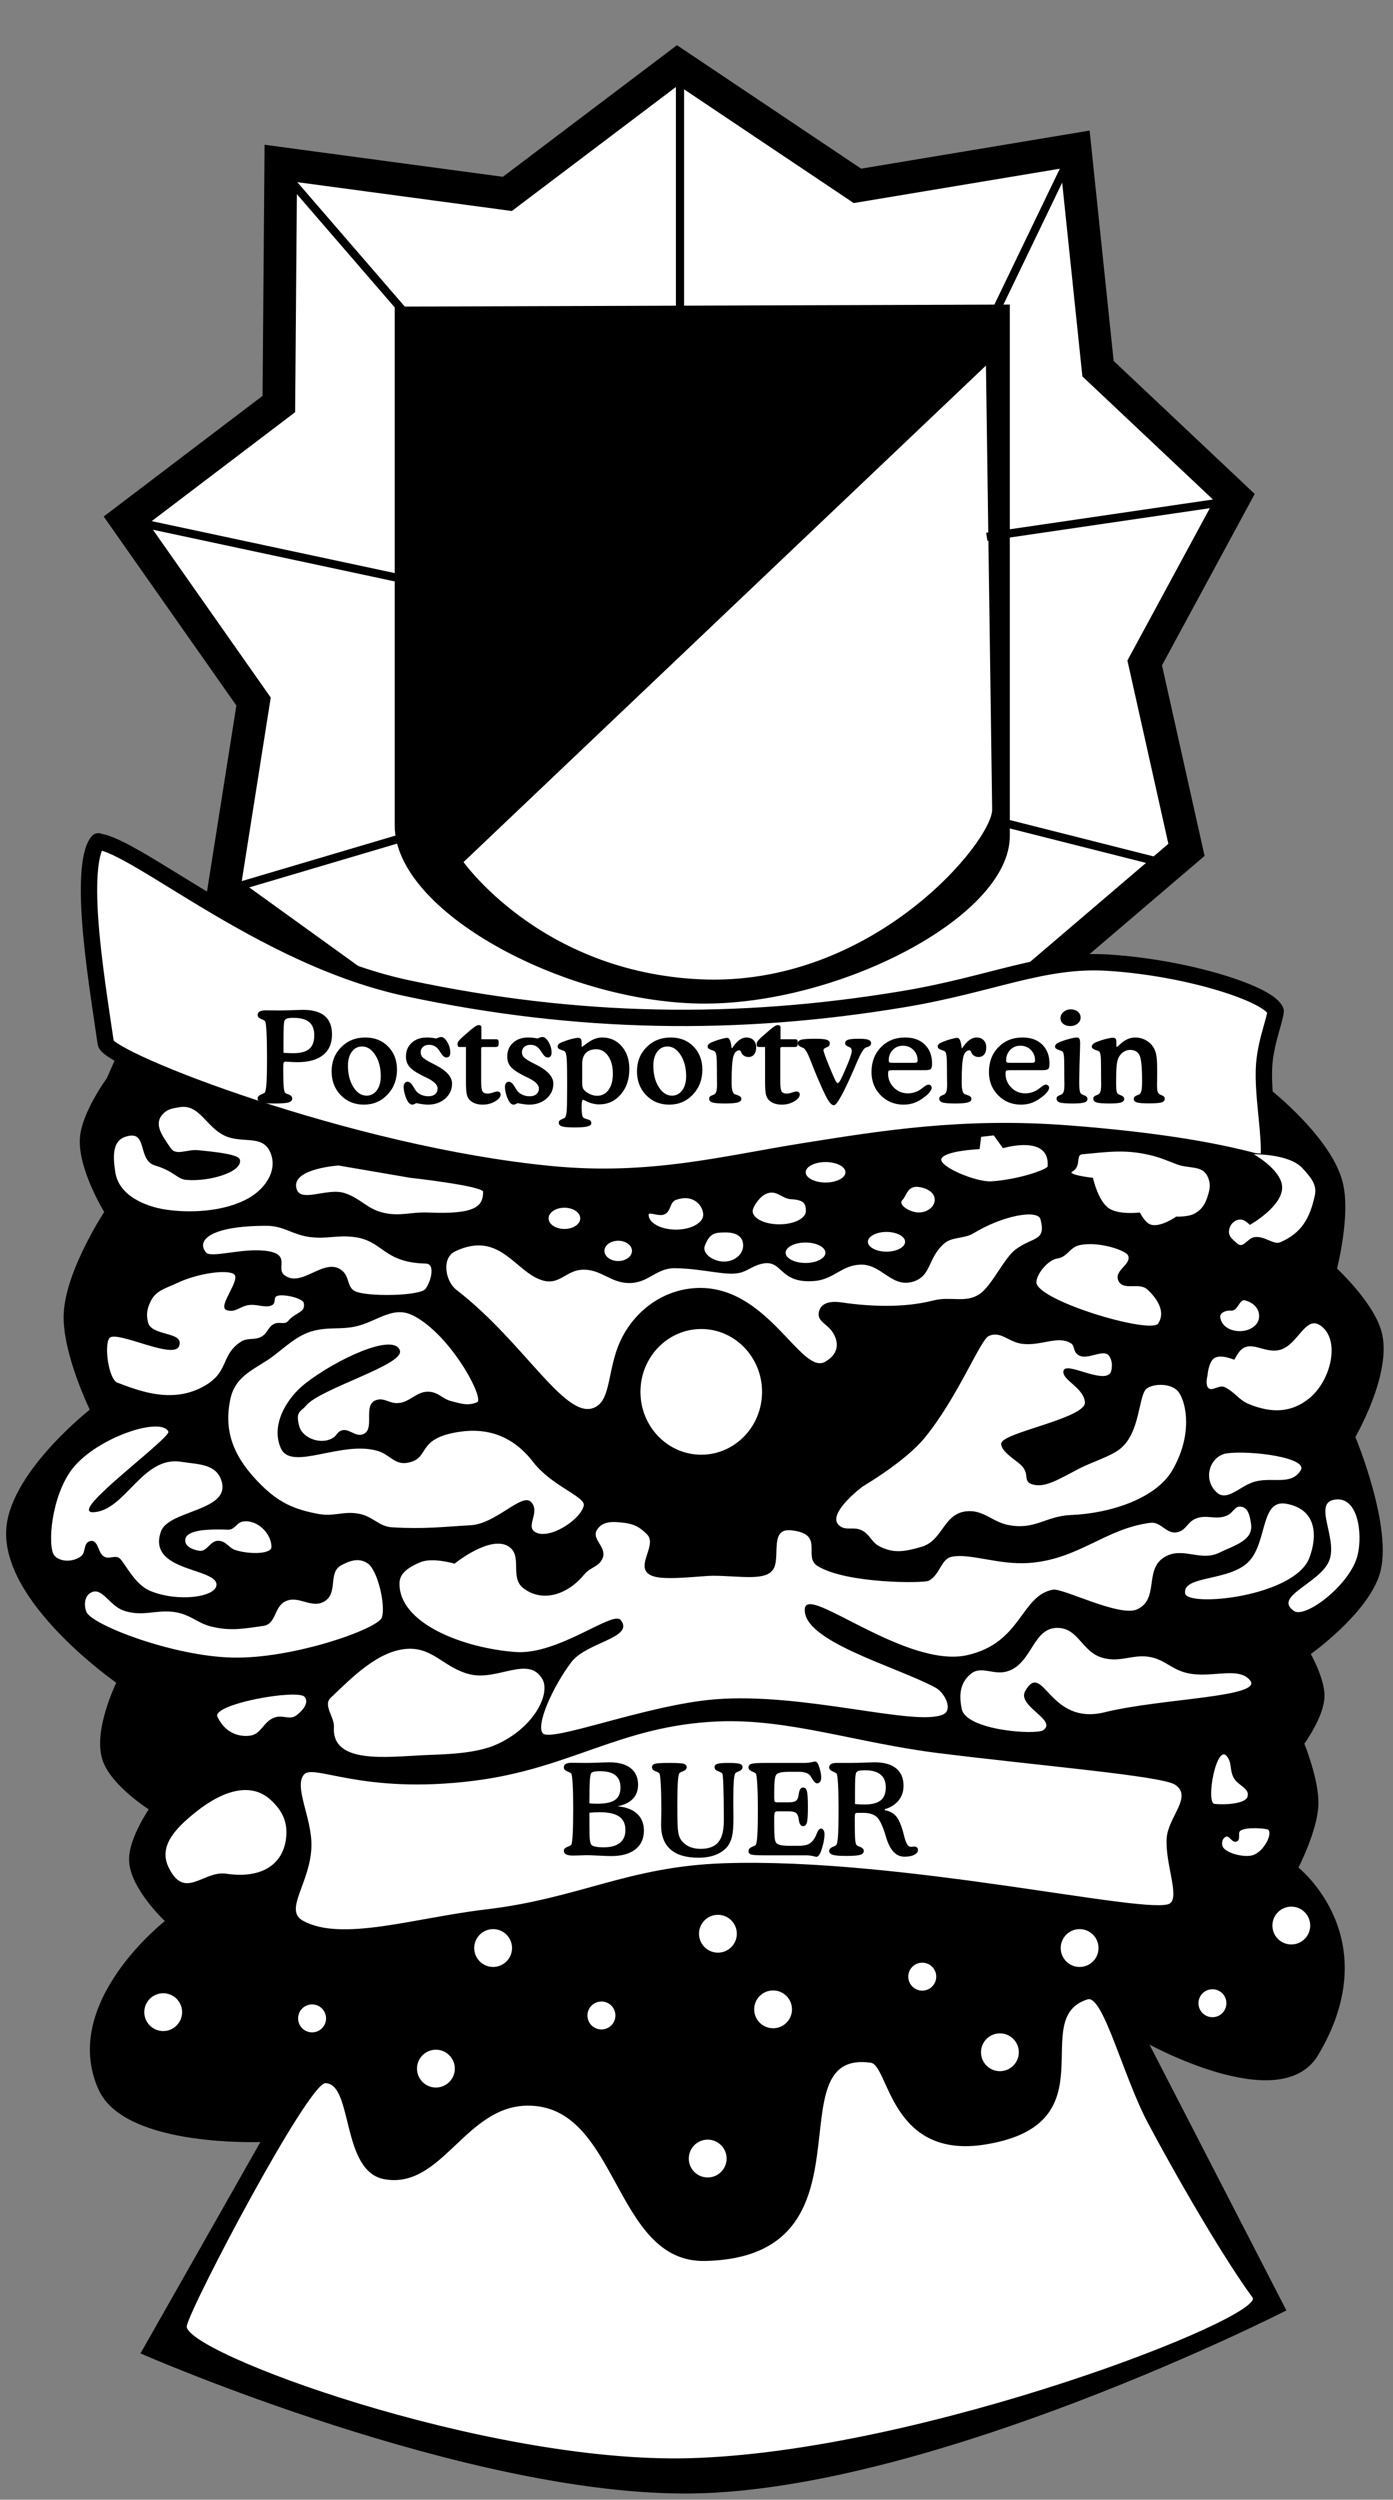
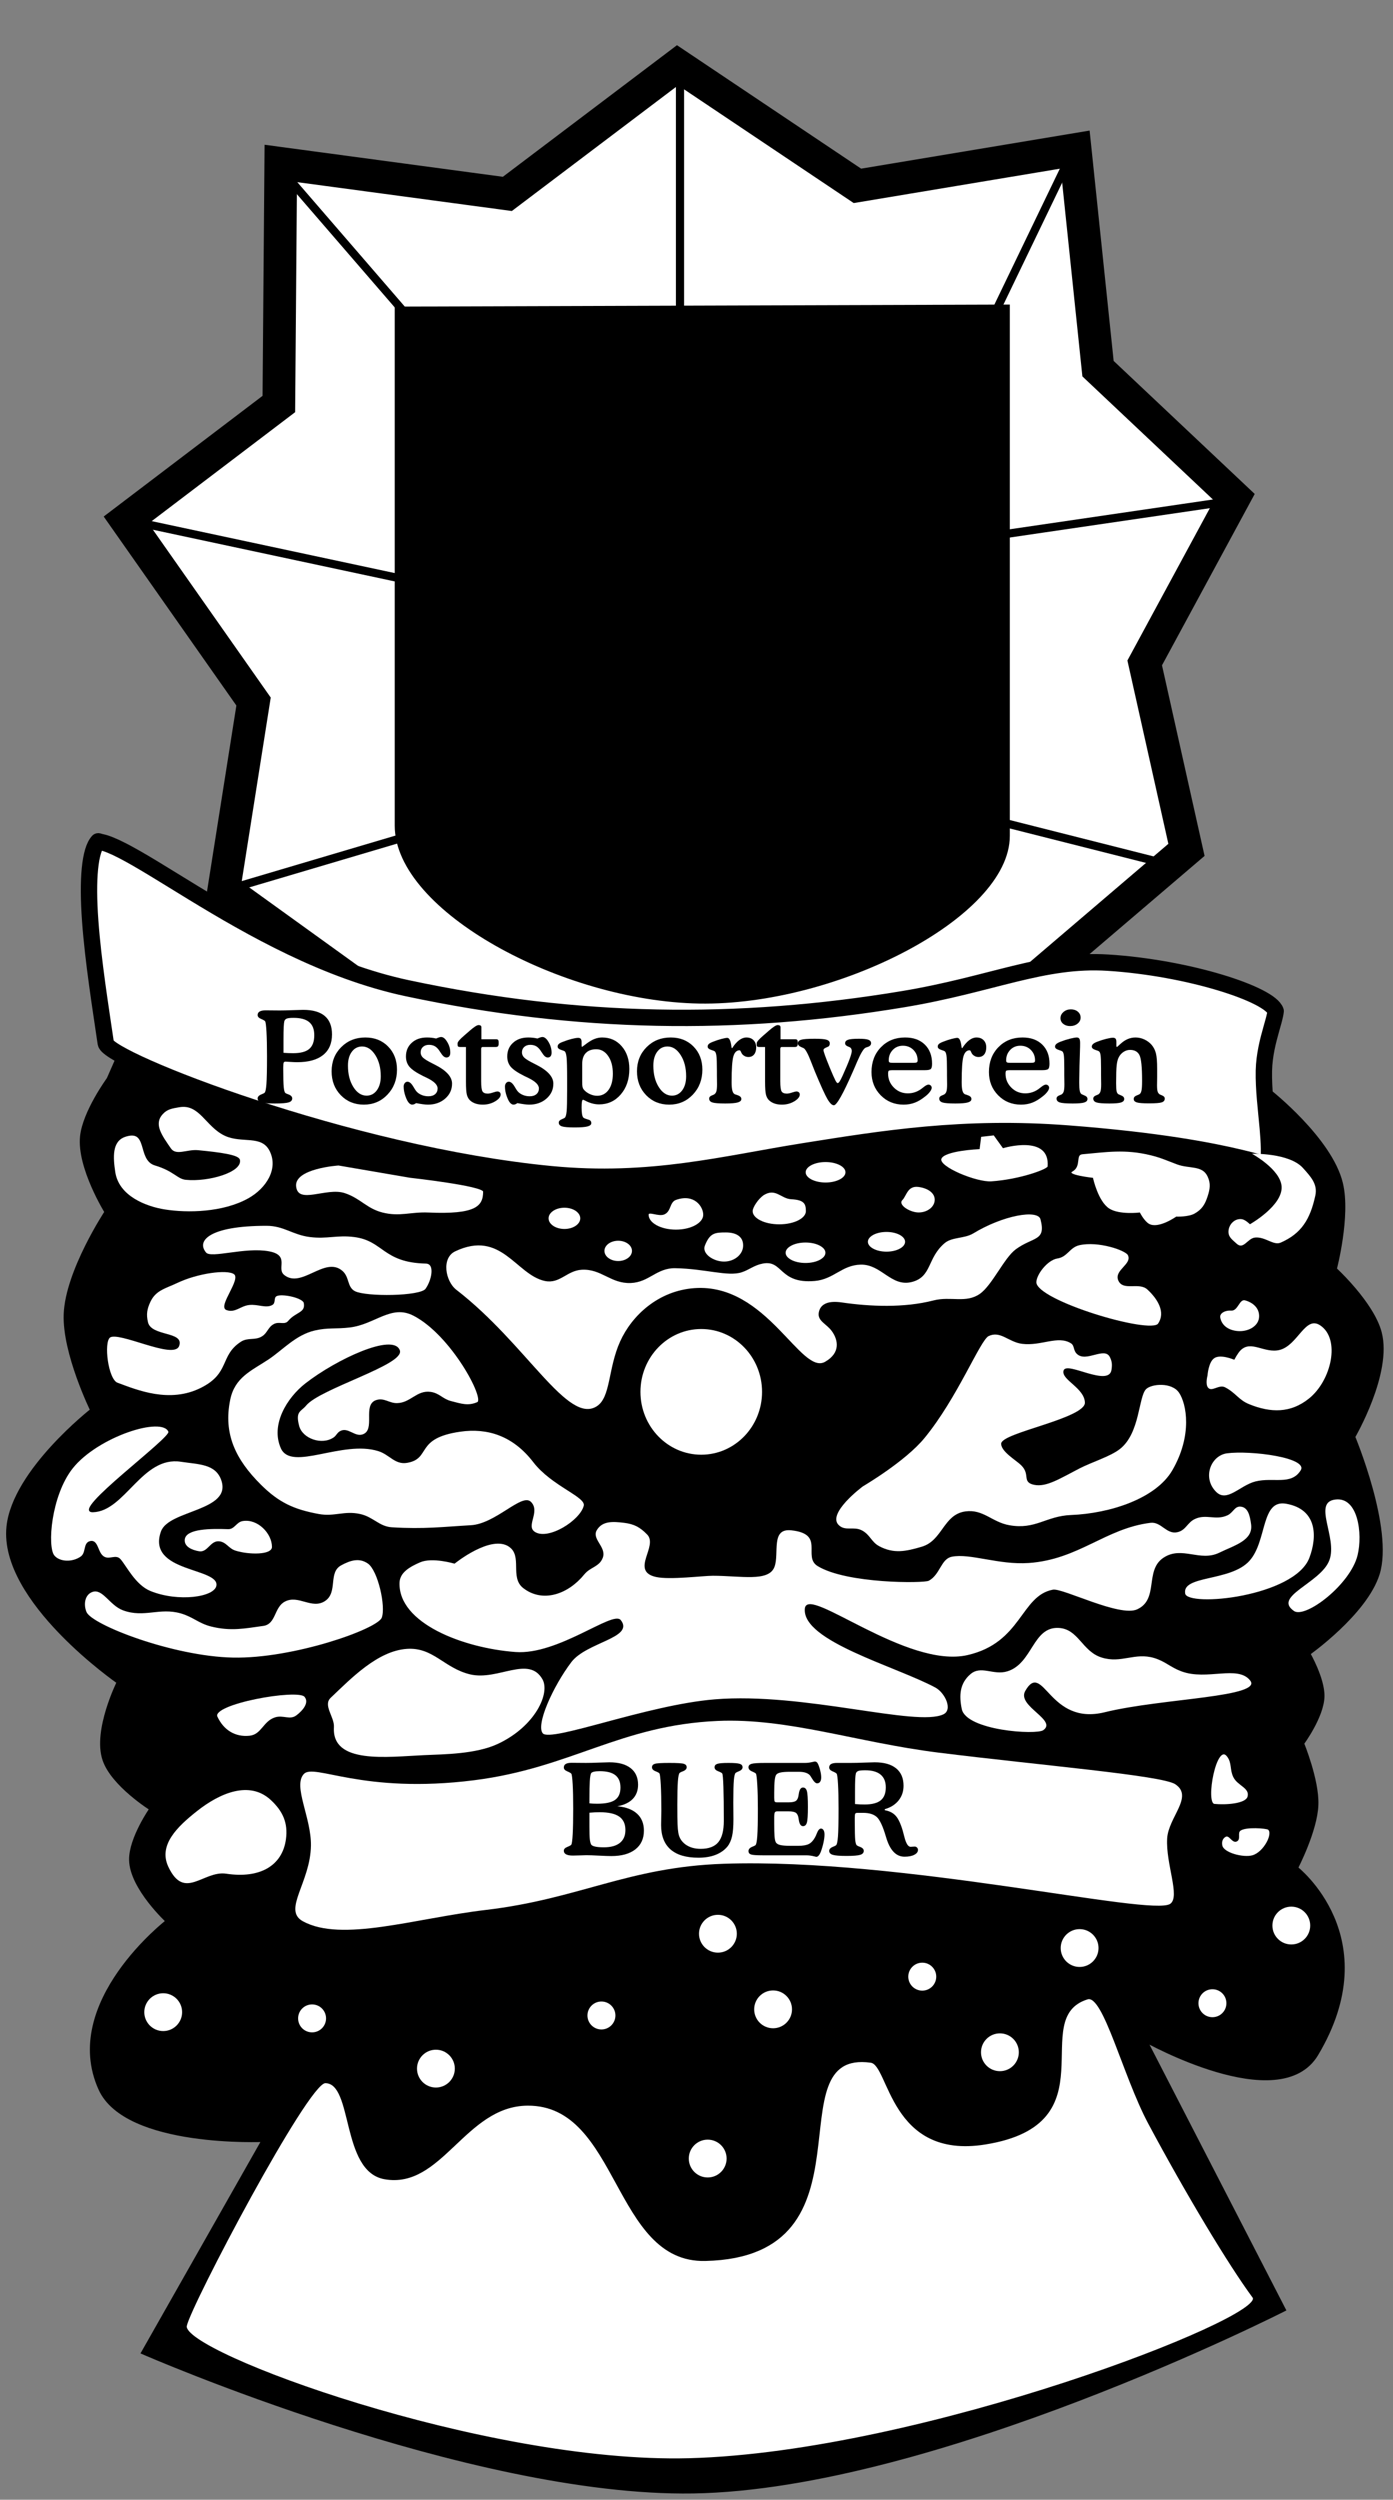
<svg xmlns="http://www.w3.org/2000/svg" width="100%" height="100%" viewBox="0 0 345 619" xml:space="preserve" style="fill-rule:evenodd;clip-rule:evenodd;stroke-miterlimit:3.864;">
  <rect x="0" y="0" width="345" height="619" fill="#808080" stroke="none" />
  <g>
    <g transform="matrix(1,0,0,1,-125.401,-531.599)">
      <path d="M337.757,577.624L391.681,568.637L397.343,622.889L431.108,654.726L408.906,695.753L419.249,742.049L379.121,776.305L361.328,807.938L331.514,794.238L297.054,814.518L267.841,787.872L230.248,809.963L216.583,777.572L180.856,751.818L188.198,705.32L156.639,660.372L194.463,631.644L194.939,572.071L251.055,579.616L293.204,547.76L337.757,577.624Z" style="fill:white;fill-rule:nonzero;stroke:black;stroke-width:8.1px;" />
    </g>
    <g transform="matrix(1,0,0,1,-125.401,41.73)">
      <path d="M157.875,212.847L152.308,225.5C152.308,225.5 146.375,233.611 145.731,239.67C144.921,247.304 151.802,258.396 151.802,258.396C151.802,258.396 142.091,273.078 141.68,283.698C141.308,293.317 148.259,307.488 148.259,307.488C148.259,307.488 128.938,322.549 127.509,336.334C125.611,354.639 154.839,374.799 154.839,374.799C154.839,374.799 148.829,386.814 151.296,394.03C153.418,400.24 162.937,406.177 162.937,406.177C162.937,406.177 157.793,413.515 157.875,418.83C157.982,425.735 166.985,434.012 166.985,434.012C166.985,434.012 140.668,454.257 150.279,475.52C156.706,489.739 190.772,488.165 190.772,488.165L160.912,540.8C160.912,540.8 241.719,576.102 297.054,575.215C356.591,574.26 443.316,530.172 443.316,530.172L408.901,463.366C408.901,463.366 442.302,482.205 451.42,466.913C468.621,438.061 446.353,420.854 446.353,420.854C446.353,420.854 451.202,411.592 451.42,405.167C451.625,399.09 447.871,389.982 447.871,389.982C447.871,389.982 452.825,383.288 452.927,378.34C453.015,373.972 449.39,367.713 449.39,367.713C449.39,367.713 463.542,357.726 466.598,347.983C470.075,336.895 460.523,314.067 460.523,314.067C460.523,314.067 469.751,298.303 467.101,288.26C465.185,281.005 455.969,272.567 455.969,272.567C455.969,272.567 459.443,259.385 457.488,251.304C454.842,240.369 439.773,228.536 439.773,228.536L434.207,219.932L157.875,212.847Z" style="stroke:black;stroke-width:1.01px;" />
    </g>
    <g transform="matrix(1,0,0,1,-125.401,-506.169)">
      <path d="M223.668,582.599L374.993,582.093L374.993,713.173C374.993,732.91 332.392,754.755 298.576,754.171C264.792,753.588 223.668,731.392 223.668,710.642L223.668,582.599Z" style="stroke:black;stroke-width:1.01px;" />
    </g>
    <g transform="matrix(0.014,1,1,-0.014,-487.328,-128.964)">
-       <path d="M228.531,728.805L339.632,728.805C347.728,728.806 383.762,698.346 381.144,655.352C378.709,615.37 350.731,596.548 350.731,596.548L228.531,728.805Z" style="fill:white;stroke:black;stroke-width:1.01px;stroke-linecap:round;stroke-linejoin:round;" />
-     </g>
+       </g>
    <g transform="matrix(0,1,1,0,-605.321,-236.869)">
      <path d="M254.591,773.734L333.037,773.734" style="fill:none;fill-rule:nonzero;stroke:black;stroke-width:2.02px;" />
    </g>
    <g transform="matrix(0.654,0.757,0.757,-0.654,-631.042,403.598)">
      <path d="M185.42,766.294L242.685,766.294" style="fill:none;fill-rule:nonzero;stroke:black;stroke-width:2.02px;" />
    </g>
    <g transform="matrix(0.434,-0.901,-0.901,-0.434,782.188,737.758)">
      <path d="M355.921,769.179L403.681,769.179" style="fill:none;fill-rule:nonzero;stroke:black;stroke-width:2.02px;" />
    </g>
    <g transform="matrix(0.989,-0.145,-0.145,-0.989,-19.256,881.409)">
      <path d="M369.6,702.627L432.413,702.627" style="fill:none;fill-rule:nonzero;stroke:black;stroke-width:2.02px;" />
    </g>
    <g transform="matrix(0.969,0.245,0.245,-0.969,-265.874,714.801)">
      <path d="M373.318,621.904L416.649,621.904" style="fill:none;fill-rule:nonzero;stroke:black;stroke-width:2.02px;" />
    </g>
    <g transform="matrix(0.959,-0.284,-0.284,-0.959,58.435,864.154)">
      <path d="M181.611,617.855L233.335,617.855" style="fill:none;fill-rule:nonzero;stroke:black;stroke-width:2.02px;" />
    </g>
    <g transform="matrix(0.978,0.209,0.209,-0.978,-266.145,774.67)">
      <path d="M157.046,693.771L232.089,693.771" style="fill:none;fill-rule:nonzero;stroke:black;stroke-width:2.02px;" />
    </g>
    <g transform="matrix(1,0,0,1,-125.401,-329.222)">
      <path d="M439.466,617.691C438.004,617.318 435.871,616.702 432.773,615.958C425.311,614.167 412.333,611.634 389.89,609.913C376.935,608.918 365.461,609.239 354.742,610.204C344.101,611.163 334.21,612.757 324.348,614.326C304.766,617.44 286.583,622.362 261.879,619.985C211.823,615.169 152.207,591.715 151.598,587.553C150.296,578.665 148.472,567.297 147.748,557.334C146.983,546.843 147.66,539.747 149.717,537.558C149.831,537.539 149.968,537.651 150.548,537.772C151.734,538.019 153.426,538.695 155.697,539.86C160.297,542.222 166.281,546.048 173.3,550.323C187.485,558.964 206.198,569.676 226.363,573.953C268.473,582.886 307.904,583.501 349.147,576.633C371.022,572.992 383.723,566.591 399.792,567.604C419.801,568.864 440.01,575.455 441.344,579.614C441.329,579.896 441.242,580.252 441.17,580.605C440.966,581.583 440.624,582.744 440.258,584.047C439.485,586.796 438.504,590.445 438.424,594.368C438.329,598.969 438.973,603.921 439.389,608.562C439.713,612.188 439.839,615.251 439.466,617.691Z" style="fill:white;stroke:black;stroke-width:4.05px;stroke-linecap:round;stroke-linejoin:round;" />
    </g>
    <g transform="matrix(1,0,0,1,-125.401,-307.353)">
      <path d="M195.61,564.98L195.61,568.061C196.029,568.091 196.437,568.115 196.835,568.13C197.233,568.146 197.621,568.153 197.999,568.153C199.836,568.153 201.168,567.801 201.995,567.095C202.821,566.39 203.236,565.255 203.236,563.692C203.236,562.23 202.814,561.149 201.972,560.449C201.13,559.749 199.836,559.399 198.091,559.399C197.314,559.399 196.769,559.457 196.453,559.574C196.135,559.692 195.927,559.904 195.825,560.211C195.754,560.487 195.7,560.968 195.664,561.652C195.628,562.337 195.61,563.447 195.61,564.98ZM196.117,570.243C195.891,570.243 195.741,570.323 195.664,570.481C195.588,570.639 195.549,571.035 195.549,571.67L195.549,572.037C195.549,574.266 195.59,575.779 195.672,576.576C195.754,577.374 195.887,577.849 196.071,578.003C196.214,578.115 196.455,578.228 196.792,578.34C197.448,578.575 197.775,578.913 197.775,579.352C197.775,579.823 197.485,580.15 196.902,580.334C196.319,580.518 195.181,580.61 193.484,580.61C191.83,580.61 190.704,580.518 190.105,580.335C189.508,580.151 189.209,579.824 189.209,579.353C189.209,578.925 189.54,578.582 190.203,578.326C190.538,578.194 190.772,578.076 190.905,577.974C191.129,577.8 191.289,577.08 191.386,575.813C191.482,574.546 191.531,572.232 191.531,568.87C191.531,566.418 191.488,564.416 191.401,562.862C191.314,561.309 191.2,560.436 191.058,560.242C190.946,560.089 190.61,559.894 190.049,559.659C189.489,559.425 189.209,559.108 189.209,558.709C189.209,558.321 189.372,558.03 189.699,557.835C190.026,557.641 190.522,557.544 191.186,557.544C191.513,557.544 192.065,557.549 192.841,557.559C193.618,557.57 194.23,557.575 194.679,557.575C195.518,557.575 196.582,557.549 197.875,557.498C199.167,557.448 200.033,557.422 200.472,557.422C202.863,557.422 204.653,557.93 205.843,558.946C207.033,559.962 207.628,561.481 207.628,563.503C207.628,565.729 206.89,567.432 205.413,568.612C203.937,569.791 201.798,570.381 198.998,570.381C198.518,570.381 197.956,570.358 197.312,570.312C196.668,570.266 196.27,570.243 196.117,570.243" />
    </g>
    <g transform="matrix(1,0,0,1,-125.401,-300.231)">
      <path d="M215.511,573.77C213.212,573.77 211.308,572.99 209.796,571.428C208.285,569.866 207.53,567.895 207.53,565.516C207.53,563.117 208.323,561.121 209.911,559.529C211.5,557.936 213.488,557.14 215.878,557.14C218.175,557.14 220.057,557.885 221.522,559.376C222.987,560.867 223.721,562.775 223.721,565.103C223.721,567.574 222.934,569.636 221.361,571.29C219.789,572.944 217.838,573.77 215.511,573.77M211.577,564.106C211.577,566.222 212.024,567.991 212.919,569.411C213.813,570.832 214.905,571.542 216.192,571.542C217.235,571.542 218.082,571.103 218.73,570.224C219.379,569.345 219.704,568.184 219.704,566.743C219.704,564.658 219.252,562.908 218.347,561.492C217.442,560.076 216.355,559.368 215.088,559.368C214.036,559.368 213.188,559.8 212.543,560.664C211.899,561.527 211.577,562.675 211.577,564.106" />
    </g>
    <g transform="matrix(1,0,0,1,-125.401,-300.354)">
      <path d="M228.449,573.515C228.275,573.646 228.11,573.742 227.952,573.803C227.793,573.864 227.633,573.893 227.47,573.893C227.367,573.893 227.261,573.868 227.149,573.817C227.036,573.766 226.924,573.694 226.813,573.603C226.466,573.307 226.14,572.73 225.834,571.873C225.529,571.015 225.375,570.194 225.375,569.408C225.375,569.071 225.467,568.788 225.65,568.558C225.834,568.329 226.059,568.214 226.323,568.214C226.813,568.214 227.307,568.642 227.806,569.498C228.05,569.927 228.255,570.247 228.417,570.462C228.734,570.88 229.169,571.211 229.721,571.455C230.273,571.7 230.867,571.823 231.5,571.823C232.205,571.823 232.762,571.647 233.172,571.295C233.58,570.943 233.785,570.471 233.785,569.88C233.785,568.982 232.89,568.104 231.1,567.247C230.71,567.064 230.404,566.916 230.179,566.804C228.516,565.977 227.394,565.216 226.813,564.522C226.23,563.828 225.94,562.975 225.94,561.964C225.94,560.576 226.42,559.446 227.38,558.573C228.34,557.7 229.596,557.263 231.149,557.263C231.527,557.263 231.904,557.283 232.283,557.324C232.661,557.365 233.039,557.431 233.417,557.523C233.712,557.39 233.962,557.294 234.167,557.232C234.371,557.171 234.534,557.14 234.656,557.14C235.177,557.14 235.686,557.558 236.18,558.396C236.675,559.232 236.923,560.109 236.923,561.028C236.923,561.405 236.841,561.698 236.678,561.907C236.515,562.116 236.279,562.221 235.973,562.221C235.729,562.221 235.489,562.121 235.254,561.923C235.019,561.723 234.738,561.364 234.412,560.843C234.014,560.19 233.602,559.733 233.178,559.473C232.752,559.213 232.245,559.083 231.651,559.083C231.027,559.083 230.525,559.257 230.148,559.604C229.77,559.95 229.58,560.405 229.58,560.967C229.58,561.447 229.772,561.875 230.156,562.253C230.54,562.63 231.401,563.151 232.742,563.815L232.924,563.907C235.883,565.367 237.362,566.96 237.362,568.686C237.362,570.166 236.792,571.405 235.655,572.4C234.516,573.396 233.095,573.893 231.39,573.893C231.032,573.893 230.61,573.861 230.125,573.795C229.641,573.73 229.082,573.636 228.449,573.515" />
    </g>
    <g transform="matrix(1,0,0,1,-125.401,-303.306)">
      <path d="M248.208,560.654C248.474,560.654 248.655,560.705 248.753,560.807C248.85,560.909 248.898,561.109 248.898,561.404L248.898,561.788C248.898,562.063 248.845,562.262 248.737,562.384C248.629,562.507 248.454,562.568 248.208,562.568L244.907,562.568C244.804,562.568 244.722,562.612 244.661,562.699C244.6,562.785 244.569,562.91 244.569,563.074L244.569,571.008C244.569,572.383 244.684,573.244 244.914,573.593C245.144,573.942 245.571,574.116 246.195,574.116C246.532,574.116 246.964,574.027 247.491,573.849C248.018,573.671 248.383,573.582 248.588,573.582C248.823,573.582 249.017,573.652 249.171,573.789C249.324,573.927 249.4,574.108 249.4,574.333C249.4,574.915 248.949,575.479 248.044,576.026C247.14,576.572 246.116,576.845 244.972,576.845C244.308,576.845 243.713,576.758 243.187,576.585C242.66,576.412 242.208,576.151 241.83,575.804C241.452,575.456 241.186,574.989 241.033,574.402C240.88,573.815 240.803,572.724 240.803,571.131L240.803,562.568L239.33,562.568C239.105,562.568 238.949,562.528 238.862,562.446C238.775,562.364 238.733,562.226 238.733,562.033L238.733,561.65C238.733,561.302 239.289,560.653 240.402,559.702C240.678,559.466 240.897,559.277 241.061,559.134C241.204,559.011 241.408,558.833 241.673,558.597C242.777,557.626 243.532,557.14 243.94,557.14C244.155,557.14 244.324,557.186 244.446,557.278C244.569,557.37 244.63,557.498 244.63,557.662L244.63,560.654L248.208,560.654Z" />
    </g>
    <g transform="matrix(1,0,0,1,-125.401,-300.354)">
      <path d="M253.536,573.515C253.362,573.646 253.197,573.742 253.039,573.803C252.881,573.864 252.72,573.893 252.558,573.893C252.455,573.893 252.348,573.868 252.236,573.817C252.124,573.766 252.012,573.694 251.899,573.603C251.553,573.307 251.227,572.73 250.922,571.873C250.615,571.015 250.463,570.194 250.463,569.408C250.463,569.071 250.555,568.788 250.738,568.558C250.922,568.329 251.146,568.214 251.41,568.214C251.899,568.214 252.394,568.642 252.894,569.498C253.138,569.927 253.341,570.247 253.504,570.462C253.822,570.88 254.257,571.211 254.809,571.455C255.361,571.7 255.954,571.823 256.588,571.823C257.292,571.823 257.85,571.647 258.259,571.295C258.667,570.943 258.872,570.471 258.872,569.88C258.872,568.982 257.977,568.104 256.187,567.247C255.798,567.064 255.492,566.916 255.266,566.804C253.604,565.977 252.481,565.216 251.899,564.522C251.318,563.828 251.027,562.975 251.027,561.964C251.027,560.576 251.508,559.446 252.468,558.573C253.428,557.7 254.684,557.263 256.237,557.263C256.614,557.263 256.992,557.283 257.37,557.324C257.748,557.365 258.125,557.431 258.504,557.523C258.8,557.39 259.05,557.294 259.254,557.232C259.458,557.171 259.621,557.14 259.744,557.14C260.265,557.14 260.772,557.558 261.267,558.396C261.762,559.232 262.009,560.109 262.009,561.028C262.009,561.405 261.928,561.698 261.765,561.907C261.602,562.116 261.367,562.221 261.061,562.221C260.815,562.221 260.576,562.121 260.341,561.923C260.106,561.723 259.826,561.364 259.5,560.843C259.102,560.19 258.689,559.733 258.265,559.473C257.84,559.213 257.332,559.083 256.738,559.083C256.114,559.083 255.613,559.257 255.234,559.604C254.857,559.95 254.667,560.405 254.667,560.967C254.667,561.447 254.859,561.875 255.243,562.253C255.627,562.63 256.489,563.151 257.828,563.815L258.012,563.907C260.97,565.367 262.449,566.96 262.449,568.686C262.449,570.166 261.88,571.405 260.741,572.4C259.604,573.396 258.181,573.893 256.476,573.893C256.119,573.893 255.698,573.861 255.213,573.795C254.729,573.73 254.169,573.636 253.536,573.515" />
    </g>
    <g transform="matrix(1,0,0,1,-125.401,-294.582)">
      <path d="M269.593,558.044L269.593,562.413C269.593,563.047 269.619,563.482 269.67,563.718C269.721,563.952 269.803,564.146 269.916,564.3C270.272,564.77 270.764,565.158 271.393,565.465C272.021,565.771 272.655,565.925 273.298,565.925C274.482,565.925 275.427,565.434 276.131,564.453C276.835,563.471 277.187,562.143 277.187,560.466C277.187,558.667 276.802,557.207 276.031,556.088C275.261,554.969 274.277,554.409 273.084,554.409C271.951,554.409 271.085,554.718 270.489,555.337C269.892,555.955 269.593,556.857 269.593,558.044M269.44,552.622L269.44,553.401C269.44,553.533 269.448,553.633 269.462,553.699C269.479,553.765 269.501,553.803 269.532,553.814C269.583,553.814 269.793,553.671 270.161,553.386C270.405,553.202 270.609,553.049 270.772,552.927C271.437,552.438 272.072,552.077 272.68,551.843C273.287,551.609 273.903,551.491 274.525,551.491C276.507,551.491 278.126,552.216 279.382,553.665C280.639,555.115 281.267,556.993 281.267,559.301C281.267,561.852 280.559,563.95 279.144,565.594C277.73,567.238 275.94,568.059 273.774,568.059C272.591,568.059 271.391,567.724 270.175,567.053C269.971,566.951 269.853,566.9 269.822,566.9C269.69,566.9 269.593,567.051 269.532,567.352C269.471,567.654 269.44,568.153 269.44,568.847C269.44,569.481 269.476,570.011 269.546,570.435C269.618,570.859 269.72,571.148 269.852,571.301C269.984,571.445 270.285,571.582 270.753,571.715C271.027,571.797 271.236,571.863 271.379,571.914C271.521,571.986 271.637,572.088 271.723,572.221C271.81,572.354 271.853,572.508 271.853,572.681C271.853,573.07 271.541,573.348 270.917,573.517C270.294,573.685 269.225,573.77 267.713,573.77C266.169,573.77 265.129,573.683 264.593,573.509C264.057,573.335 263.789,573.024 263.789,572.574C263.789,572.227 264.016,571.959 264.471,571.77C264.926,571.581 265.199,571.446 265.291,571.364C265.507,571.149 265.655,570.623 265.736,569.785C265.818,568.948 265.859,567.201 265.859,564.545L265.859,561.938C265.859,559.048 265.811,557.184 265.714,556.347C265.617,555.51 265.446,555.019 265.202,554.876C265.039,554.794 264.795,554.702 264.469,554.601C263.826,554.396 263.506,554.115 263.506,553.759C263.506,553.503 263.603,553.283 263.796,553.099C263.991,552.915 264.303,552.747 264.733,552.594C265.529,552.277 266.279,552.03 266.979,551.851C267.679,551.672 268.218,551.583 268.597,551.583C268.893,551.583 269.108,551.664 269.24,551.827C269.374,551.99 269.44,552.255 269.44,552.622" />
    </g>
    <g transform="matrix(1,0,0,1,-125.401,-300.231)">
      <path d="M291.143,573.77C288.845,573.77 286.94,572.99 285.429,571.428C283.917,569.866 283.161,567.895 283.161,565.516C283.161,563.117 283.956,561.121 285.543,559.529C287.132,557.936 289.121,557.14 291.51,557.14C293.808,557.14 295.689,557.885 297.155,559.376C298.62,560.867 299.353,562.775 299.353,565.103C299.353,567.574 298.566,569.636 296.994,571.29C295.421,572.944 293.471,573.77 291.143,573.77M287.21,564.106C287.21,566.222 287.657,567.991 288.552,569.411C289.446,570.832 290.537,571.542 291.825,571.542C292.868,571.542 293.714,571.103 294.362,570.224C295.012,569.345 295.336,568.184 295.336,566.743C295.336,564.658 294.885,562.908 293.979,561.492C293.074,560.076 291.988,559.368 290.721,559.368C289.668,559.368 288.819,559.8 288.176,560.664C287.531,561.527 287.21,562.675 287.21,564.106" />
    </g>
    <g transform="matrix(1,0,0,1,-125.401,-300.513)">
      <path d="M306.593,559.994L306.747,560.055C307.289,559.198 307.858,558.545 308.456,558.096C309.055,557.646 309.654,557.422 310.259,557.422C310.994,557.422 311.582,557.644 312.021,558.087C312.461,558.531 312.681,559.125 312.681,559.868C312.681,560.613 312.513,561.196 312.175,561.62C311.837,562.043 311.367,562.254 310.764,562.254C310.468,562.254 310.196,562.201 309.951,562.094C309.706,561.987 309.486,561.832 309.292,561.629C309.159,561.486 309.037,561.278 308.924,561.003C308.812,560.728 308.693,560.591 308.571,560.591C307.836,560.591 307.321,561.1 307.03,562.116C306.738,563.132 306.593,565.26 306.593,568.499C306.593,569.428 306.657,570.128 306.786,570.598C306.914,571.068 307.122,571.364 307.409,571.487C307.563,571.548 307.773,571.619 308.04,571.701C308.686,571.905 309.009,572.222 309.009,572.651C309.009,573.05 308.714,573.336 308.12,573.509C307.528,573.683 306.495,573.77 305.024,573.77C303.41,573.77 302.342,573.683 301.821,573.509C301.3,573.336 301.039,573.014 301.039,572.544C301.039,572.186 301.295,571.915 301.805,571.731C302.01,571.649 302.152,571.588 302.234,571.546C302.51,571.394 302.703,571.138 302.816,570.78C302.929,570.422 302.984,569.839 302.984,569.032C302.984,568.838 302.979,568.48 302.97,567.958C302.96,567.437 302.955,567.007 302.955,566.67L302.955,565.735C302.955,563.765 302.911,562.484 302.824,561.893C302.737,561.301 302.58,560.938 302.354,560.805C302.19,560.724 301.944,560.632 301.616,560.53C300.98,560.326 300.663,560.045 300.663,559.688C300.663,559.432 300.757,559.216 300.946,559.037C301.135,558.859 301.47,558.677 301.95,558.494C302.686,558.198 303.398,557.961 304.088,557.782C304.777,557.603 305.255,557.514 305.521,557.514C306.032,557.514 306.374,558.234 306.547,559.672C306.567,559.815 306.583,559.923 306.593,559.994" />
    </g>
    <g transform="matrix(1,0,0,1,-125.401,-303.306)">
      <path d="M322.286,560.654C322.552,560.654 322.734,560.705 322.831,560.807C322.929,560.909 322.978,561.109 322.978,561.404L322.978,561.788C322.978,562.063 322.924,562.262 322.816,562.384C322.708,562.507 322.532,562.568 322.286,562.568L318.984,562.568C318.883,562.568 318.801,562.612 318.739,562.699C318.678,562.785 318.646,562.91 318.646,563.074L318.646,571.008C318.646,572.383 318.763,573.244 318.991,573.593C319.222,573.942 319.649,574.116 320.273,574.116C320.61,574.116 321.043,574.027 321.569,573.849C322.097,573.671 322.461,573.582 322.667,573.582C322.901,573.582 323.096,573.652 323.249,573.789C323.402,573.927 323.479,574.108 323.479,574.333C323.479,574.915 323.026,575.479 322.123,576.026C321.219,576.572 320.194,576.845 319.05,576.845C318.387,576.845 317.792,576.758 317.265,576.585C316.739,576.412 316.286,576.151 315.908,575.804C315.53,575.456 315.266,574.989 315.112,574.402C314.959,573.815 314.882,572.724 314.882,571.131L314.882,562.568L313.409,562.568C313.185,562.568 313.028,562.528 312.941,562.446C312.854,562.364 312.811,562.226 312.811,562.033L312.811,561.65C312.811,561.302 313.367,560.653 314.48,559.702C314.756,559.466 314.976,559.277 315.139,559.134C315.282,559.011 315.486,558.833 315.752,558.597C316.854,557.626 317.61,557.14 318.019,557.14C318.233,557.14 318.401,557.186 318.524,557.278C318.646,557.37 318.708,557.498 318.708,557.662L318.708,560.654L322.286,560.654Z" />
    </g>
    <g transform="matrix(1,0,0,1,-125.401,-299.76)">
      <path d="M331.919,573.456C331.459,573.456 330.926,572.938 330.317,571.901C329.711,570.864 328.672,568.578 327.201,565.043C326.956,564.44 326.645,563.648 326.267,562.668C325.49,560.655 324.872,559.532 324.412,559.297C324.311,559.246 324.147,559.174 323.923,559.083C323.311,558.837 323.004,558.521 323.004,558.132C323.004,557.703 323.271,557.404 323.808,557.235C324.345,557.067 325.476,556.983 327.201,556.983C328.651,556.983 329.632,557.067 330.142,557.236C330.652,557.404 330.908,557.703 330.908,558.132C330.908,558.327 330.875,558.492 330.808,558.63C330.742,558.769 330.647,558.868 330.525,558.93C330.402,558.99 330.229,559.067 330.005,559.159C329.566,559.343 329.346,559.547 329.346,559.772C329.346,559.956 329.462,560.373 329.691,561.021C329.92,561.669 330.326,562.71 330.908,564.14C331.582,565.764 332.042,566.809 332.287,567.274C332.532,567.739 332.721,567.971 332.854,567.971C332.996,567.971 333.162,567.831 333.352,567.55C333.54,567.269 333.783,566.801 334.079,566.147C334.835,564.482 335.404,563.133 335.787,562.102C336.17,561.07 336.361,560.375 336.361,560.017C336.361,559.803 336.317,559.614 336.23,559.451C336.145,559.287 336.024,559.164 335.871,559.083C335.77,559.031 335.621,558.97 335.427,558.898C334.946,558.715 334.708,558.449 334.708,558.102C334.708,557.693 334.947,557.404 335.427,557.236C335.907,557.067 336.806,556.983 338.123,556.983C339.235,556.983 340.017,557.067 340.467,557.235C340.916,557.404 341.141,557.683 341.141,558.071C341.141,558.521 340.864,558.832 340.313,559.005C340.068,559.077 339.884,559.144 339.762,559.205C339.271,559.439 338.577,560.599 337.678,562.683C337.494,563.123 337.352,563.46 337.249,563.695L336.606,565.166C334.186,570.693 332.623,573.456 331.919,573.456" />
    </g>
    <g transform="matrix(1,0,0,1,-125.401,-300.231)">
      <path d="M346.474,563.416L351.654,563.416C352.063,563.416 352.333,563.375 352.466,563.293C352.599,563.212 352.665,563.054 352.665,562.82C352.665,561.79 352.32,560.926 351.63,560.227C350.941,559.529 350.069,559.18 349.018,559.18C348.006,559.18 347.168,559.529 346.504,560.227C345.84,560.926 345.508,561.79 345.508,562.82C345.508,563.054 345.569,563.212 345.691,563.293C345.814,563.375 346.074,563.416 346.474,563.416M354.461,565.236L346.58,565.236C345.988,565.236 345.635,565.282 345.522,565.374C345.41,565.466 345.354,565.712 345.354,566.111C345.354,567.441 345.829,568.585 346.78,569.542C347.73,570.499 348.886,570.977 350.246,570.977C350.828,570.977 351.391,570.89 351.933,570.717C352.475,570.543 353.001,570.277 353.513,569.918C353.655,569.816 353.85,569.668 354.096,569.473C354.626,569.033 355.04,568.813 355.337,568.813C355.572,568.813 355.767,568.889 355.92,569.042C356.073,569.195 356.15,569.379 356.15,569.593C356.15,569.848 356.017,570.162 355.751,570.534C355.486,570.907 355.129,571.271 354.68,571.629C353.751,572.393 352.856,572.942 351.998,573.273C351.14,573.605 350.206,573.77 349.194,573.77C346.928,573.77 345.035,572.997 343.519,571.451C342.002,569.904 341.243,567.988 341.243,565.7C341.243,563.209 342.022,561.16 343.58,559.552C345.138,557.944 347.132,557.14 349.563,557.14C351.615,557.14 353.242,557.724 354.442,558.892C355.643,560.061 356.242,561.639 356.242,563.629C356.242,564.282 356.145,564.713 355.951,564.922C355.756,565.131 355.26,565.236 354.461,565.236Z" />
    </g>
    <g transform="matrix(1,0,0,1,-125.401,-300.513)">
      <path d="M363.576,559.994L363.73,560.055C364.271,559.198 364.841,558.545 365.44,558.096C366.037,557.646 366.639,557.422 367.241,557.422C367.978,557.422 368.564,557.644 369.005,558.087C369.443,558.531 369.664,559.125 369.664,559.868C369.664,560.613 369.495,561.196 369.158,561.62C368.821,562.043 368.351,562.254 367.747,562.254C367.451,562.254 367.18,562.201 366.935,562.094C366.689,561.987 366.47,561.832 366.274,561.629C366.142,561.486 366.02,561.278 365.907,561.003C365.795,560.728 365.678,560.591 365.554,560.591C364.818,560.591 364.306,561.1 364.014,562.116C363.723,563.132 363.576,565.26 363.576,568.499C363.576,569.428 363.641,570.128 363.769,570.598C363.897,571.068 364.104,571.364 364.393,571.487C364.546,571.548 364.756,571.619 365.023,571.701C365.67,571.905 365.993,572.222 365.993,572.651C365.993,573.05 365.696,573.336 365.104,573.509C364.511,573.683 363.479,573.77 362.007,573.77C360.394,573.77 359.325,573.683 358.805,573.509C358.282,573.336 358.022,573.014 358.022,572.544C358.022,572.186 358.277,571.915 358.788,571.731C358.992,571.649 359.136,571.588 359.217,571.546C359.493,571.394 359.688,571.138 359.8,570.78C359.912,570.422 359.968,569.839 359.968,569.032C359.968,568.838 359.963,568.48 359.952,567.958C359.942,567.437 359.938,567.007 359.938,566.67L359.938,565.735C359.938,563.765 359.894,562.484 359.807,561.893C359.72,561.301 359.563,560.938 359.337,560.805C359.173,560.724 358.928,560.632 358.6,560.53C357.964,560.326 357.646,560.045 357.646,559.688C357.646,559.432 357.74,559.216 357.93,559.037C358.118,558.859 358.453,558.677 358.933,558.494C359.669,558.198 360.381,557.961 361.071,557.782C361.76,557.603 362.237,557.514 362.504,557.514C363.015,557.514 363.356,558.234 363.53,559.672C363.552,559.815 363.566,559.923 363.576,559.994" />
    </g>
    <g transform="matrix(1,0,0,1,-125.401,-300.231)">
      <path d="M375.557,563.416L380.738,563.416C381.146,563.416 381.417,563.375 381.55,563.293C381.683,563.212 381.749,563.054 381.749,562.82C381.749,561.79 381.404,560.926 380.714,560.227C380.024,559.529 379.153,559.18 378.101,559.18C377.09,559.18 376.252,559.529 375.588,560.227C374.924,560.926 374.592,561.79 374.592,562.82C374.592,563.054 374.653,563.212 374.775,563.293C374.898,563.375 375.158,563.416 375.557,563.416M383.545,565.236L375.664,565.236C375.072,565.236 374.719,565.282 374.606,565.374C374.494,565.466 374.438,565.712 374.438,566.111C374.438,567.441 374.914,568.585 375.863,569.542C376.814,570.499 377.97,570.977 379.33,570.977C379.912,570.977 380.475,570.89 381.017,570.717C381.559,570.543 382.085,570.277 382.597,569.918C382.739,569.816 382.934,569.668 383.18,569.473C383.71,569.033 384.124,568.813 384.421,568.813C384.656,568.813 384.851,568.889 385.004,569.042C385.157,569.195 385.233,569.379 385.233,569.593C385.233,569.848 385.101,570.162 384.836,570.534C384.57,570.907 384.213,571.271 383.763,571.629C382.833,572.393 381.939,572.942 381.082,573.273C380.224,573.605 379.29,573.77 378.278,573.77C376.011,573.77 374.119,572.997 372.603,571.451C371.085,569.904 370.327,567.988 370.327,565.7C370.327,563.209 371.106,561.16 372.664,559.552C374.222,557.944 376.216,557.14 378.646,557.14C380.699,557.14 382.325,557.724 383.525,558.892C384.726,560.061 385.326,561.639 385.326,563.629C385.326,564.282 385.229,564.713 385.034,564.922C384.84,565.131 384.344,565.236 383.545,565.236Z" />
    </g>
    <g transform="matrix(1,0,0,1,-125.401,-307.479)">
      <path d="M388.048,559.616C388.048,559.012 388.298,558.495 388.8,558.067C389.301,557.637 389.91,557.422 390.627,557.422C391.322,557.422 391.897,557.616 392.354,558.005C392.81,558.394 393.036,558.879 393.036,559.462C393.036,560.046 392.788,560.541 392.292,560.95C391.796,561.359 391.174,561.564 390.427,561.564C389.741,561.564 389.174,561.38 388.723,561.012C388.273,560.643 388.048,560.178 388.048,559.616M392.754,571.482L392.754,571.574C392.712,573.351 392.691,574.658 392.691,575.496C392.691,576.507 392.738,577.222 392.83,577.641C392.922,578.06 393.085,578.331 393.32,578.453C393.454,578.525 393.652,578.611 393.918,578.714C394.46,578.908 394.73,579.209 394.73,579.618C394.73,580.027 394.471,580.315 393.95,580.483C393.43,580.652 392.476,580.736 391.087,580.736C389.464,580.736 388.389,580.649 387.864,580.475C387.338,580.302 387.075,579.98 387.075,579.511C387.075,579.153 387.335,578.877 387.856,578.683C388.05,578.612 388.188,578.556 388.27,578.515C388.545,578.362 388.738,578.106 388.852,577.748C388.963,577.391 389.02,576.808 389.02,576.002C389.02,575.808 389.015,575.45 389.005,574.929C388.994,574.408 388.988,573.979 388.988,573.642L388.988,571.986C388.988,570.311 388.948,569.219 388.866,568.708C388.784,568.198 388.636,567.886 388.42,567.773C388.256,567.692 388.005,567.6 387.667,567.498C387.021,567.294 386.698,567.013 386.698,566.656C386.698,566.42 386.798,566.208 386.997,566.019C387.196,565.83 387.526,565.644 387.987,565.46C388.795,565.144 389.598,564.886 390.396,564.687C391.193,564.488 391.761,564.388 392.099,564.388C392.384,564.388 392.592,564.49 392.72,564.694C392.848,564.899 392.911,565.246 392.911,565.736C392.911,566.124 392.909,566.441 392.903,566.686C392.898,566.931 392.891,567.171 392.88,567.406L392.754,571.482Z" />
    </g>
    <g transform="matrix(1,0,0,1,-125.401,-300.513)">
      <path d="M402.53,559.35C402.612,559.278 402.725,559.176 402.868,559.044C404.022,557.963 405.274,557.422 406.624,557.422C407.392,557.422 408.13,557.588 408.841,557.92C409.55,558.251 410.151,558.704 410.642,559.275C411.133,559.857 411.479,560.551 411.685,561.358C411.889,562.165 411.99,563.426 411.99,565.141L411.99,567.302C411.99,567.568 411.985,567.916 411.976,568.344C411.966,568.774 411.96,569.075 411.96,569.249C411.96,570.004 412.015,570.539 412.121,570.85C412.229,571.162 412.415,571.395 412.681,571.548C412.782,571.599 412.92,571.655 413.094,571.716C413.614,571.911 413.875,572.186 413.875,572.544C413.875,573.004 413.629,573.317 413.139,573.486C412.647,573.655 411.583,573.739 409.946,573.739C408.453,573.739 407.452,573.66 406.946,573.502C406.44,573.343 406.188,573.06 406.188,572.651C406.188,572.242 406.453,571.941 406.985,571.747C407.261,571.645 407.46,571.558 407.583,571.486C407.828,571.354 408.002,571.054 408.104,570.589C408.207,570.125 408.258,569.315 408.258,568.16C408.258,564.768 408.041,562.643 407.606,561.785C407.174,560.926 406.395,560.497 405.271,560.497C404.699,560.497 404.156,560.668 403.64,561.01C403.125,561.353 402.729,561.81 402.454,562.382C402.219,562.842 402.056,563.486 401.964,564.314C401.872,565.141 401.825,566.613 401.825,568.728C401.825,569.759 401.868,570.446 401.956,570.789C402.043,571.131 402.199,571.364 402.423,571.486C402.556,571.558 402.755,571.645 403.021,571.747C403.563,571.942 403.834,572.243 403.834,572.651C403.834,573.06 403.572,573.348 403.052,573.517C402.531,573.686 401.575,573.77 400.187,573.77C398.562,573.77 397.485,573.683 396.959,573.509C396.433,573.336 396.17,573.014 396.17,572.544C396.17,572.186 396.431,571.911 396.954,571.716C397.148,571.645 397.287,571.589 397.368,571.548C397.645,571.395 397.84,571.139 397.953,570.781C398.065,570.424 398.121,569.841 398.121,569.034C398.121,568.84 398.116,568.482 398.106,567.961C398.097,567.44 398.092,567.011 398.092,566.674L398.092,565.018C398.092,563.344 398.05,562.252 397.968,561.741C397.886,561.231 397.737,560.919 397.522,560.807C397.358,560.725 397.107,560.633 396.769,560.531C396.124,560.327 395.801,560.046 395.801,559.689C395.801,559.454 395.9,559.242 396.1,559.053C396.299,558.864 396.629,558.678 397.088,558.494C397.875,558.188 398.643,557.943 399.389,557.759C400.134,557.575 400.686,557.483 401.043,557.483C401.34,557.483 401.555,557.562 401.688,557.72C401.82,557.879 401.887,558.135 401.887,558.493L401.887,559.548C401.887,559.63 401.895,559.682 401.909,559.701C401.925,559.722 401.959,559.737 402.009,559.748C402.029,559.748 402.058,559.74 402.094,559.725C402.13,559.709 402.152,559.696 402.162,559.687L402.53,559.35Z" />
    </g>
    <g transform="matrix(-1,0,0,1,472.755,-141.353)">
      <path d="M299.078,470.327C290.693,470.327 283.895,477.351 283.895,486.016C283.895,494.681 290.693,501.705 299.078,501.705C307.464,501.705 314.261,494.681 314.261,486.016C314.261,477.351 307.464,470.327 299.078,470.327" style="fill:white;" />
    </g>
    <g transform="matrix(-1,0,0,1,472.755,-141.353)">
      <ellipse cx="299.078" cy="486.016" rx="15.183" ry="15.689" style="fill:none;stroke:black;stroke-width:0.25px;" />
    </g>
    <g transform="matrix(-1,0,0,1,404.98,-227.288)">
      <path d="M265.191,526.226C262.955,526.226 261.142,527.461 261.142,528.984C261.142,530.507 262.955,531.741 265.191,531.741C267.426,531.741 269.239,530.507 269.239,528.984C269.239,527.461 267.426,526.226 265.191,526.226" style="fill:white;" />
    </g>
    <g transform="matrix(-1,0,0,1,404.98,-227.288)">
      <ellipse cx="265.191" cy="528.984" rx="4.048" ry="2.757" style="fill:none;stroke:black;stroke-width:0.25px;" />
    </g>
    <g transform="matrix(-1,0,0,1,431.619,-211.174)">
      <path d="M278.51,518.289C276.557,518.289 274.974,519.47 274.974,520.926C274.974,522.383 276.557,523.564 278.51,523.564C280.463,523.564 282.046,522.383 282.046,520.926C282.046,519.47 280.463,518.289 278.51,518.289" style="fill:white;" />
    </g>
    <g transform="matrix(-1,0,0,1,431.619,-211.174)">
      <ellipse cx="278.51" cy="520.927" rx="3.536" ry="2.637" style="fill:none;stroke:black;stroke-width:0.25px;" />
    </g>
    <g transform="matrix(-1,0,0,1,524.405,-210.247)">
      <path d="M324.904,517.805C322.112,517.805 319.848,518.995 319.848,520.463C319.848,521.931 322.112,523.121 324.904,523.121C327.696,523.121 329.958,521.931 329.958,520.463C329.958,518.995 327.696,517.805 324.904,517.805" style="fill:white;" />
    </g>
    <g transform="matrix(-1,0,0,1,524.405,-210.247)">
      <ellipse cx="324.903" cy="520.463" rx="5.055" ry="2.658" style="fill:none;stroke:black;stroke-width:0.25px;" />
    </g>
    <g transform="matrix(-1,0,0,1,534.334,-250.102)">
      <path d="M329.868,537.732C327.076,537.732 324.812,538.923 324.812,540.391C324.812,541.859 327.076,543.049 329.868,543.049C332.66,543.049 334.923,541.859 334.923,540.391C334.923,538.923 332.66,537.732 329.868,537.732" style="fill:white;" />
    </g>
    <g transform="matrix(-1,0,0,1,534.334,-250.102)">
      <ellipse cx="329.867" cy="540.391" rx="5.055" ry="2.659" style="fill:none;stroke:black;stroke-width:0.25px;" />
    </g>
    <g transform="matrix(1,0,0,1,-125.401,-233.44)">
      <path d="M311.683,533.35C311.683,532.355 313.108,530.231 314.437,529.312C317.503,527.375 318.858,530.156 321.376,530.281C324.632,530.442 325.116,531.476 325.116,533.35C325.116,535.225 322.109,536.744 318.399,536.744C314.689,536.744 311.683,535.225 311.683,533.35" style="fill:white;" />
    </g>
    <g transform="matrix(1,0,0,1,-125.401,-233.44)">
      <path d="M311.683,533.35C311.683,532.355 313.108,530.231 314.437,529.312C317.503,527.375 318.858,530.156 321.376,530.281C324.632,530.442 325.116,531.476 325.116,533.35C325.116,535.225 322.109,536.744 318.399,536.744C314.689,536.744 311.683,535.225 311.683,533.35Z" style="fill:none;fill-rule:nonzero;stroke:black;stroke-width:0.25px;" />
    </g>
    <g transform="matrix(1,0,0,1,-125.401,-230.675)">
      <path d="M285.919,531.483C285.919,530.381 288.533,531.94 289.954,531.255C291.562,530.48 291.1,528.275 292.807,527.677C297.406,526.063 299.693,529.381 299.693,531.483C299.693,533.585 296.61,535.291 292.807,535.291C289.002,535.291 285.919,533.585 285.919,531.483" style="fill:white;" />
    </g>
    <g transform="matrix(1,0,0,1,-125.401,-230.675)">
      <path d="M285.919,531.483C285.919,530.381 288.533,531.94 289.954,531.255C291.562,530.48 291.1,528.275 292.807,527.677C297.406,526.063 299.693,529.381 299.693,531.483C299.693,533.585 296.61,535.291 292.807,535.291C289.002,535.291 285.919,533.585 285.919,531.483Z" style="fill:none;fill-rule:nonzero;stroke:black;stroke-width:0.25px;" />
    </g>
    <g transform="matrix(0,1,1,0,-342.975,4.482)">
      <path d="M303.931,517.433C300.705,518.677 300.579,520.042 300.579,522.725C300.579,525.409 301.66,527.153 303.931,527.153C306.202,527.153 308.044,524.977 308.044,522.294C308.044,519.609 306.051,516.618 303.931,517.433" style="fill:white;" />
    </g>
    <g transform="matrix(0,1,1,0,-342.975,4.482)">
      <path d="M303.931,517.433C300.705,518.677 300.579,520.042 300.579,522.725C300.579,525.409 301.66,527.153 303.931,527.153C306.202,527.153 308.044,524.977 308.044,522.294C308.044,519.609 306.051,516.618 303.931,517.433Z" style="fill:none;fill-rule:nonzero;stroke:black;stroke-width:0.25px;" />
    </g>
    <g transform="matrix(-1,0,0,1,564.509,-215.675)">
      <path d="M344.955,520.609C342.342,520.609 340.222,521.759 340.222,523.177C340.222,524.595 342.342,525.745 344.955,525.745C347.569,525.745 349.688,524.595 349.688,523.177C349.688,521.759 347.569,520.609 344.955,520.609" style="fill:white;" />
    </g>
    <g transform="matrix(-1,0,0,1,564.509,-215.675)">
      <ellipse cx="344.955" cy="523.177" rx="4.733" ry="2.568" style="fill:none;stroke:black;stroke-width:0.25px;" />
    </g>
    <g transform="matrix(0,1,1,0,-306.916,-55.38)">
      <path d="M352.462,530.318C351.457,531.33 348.799,531.583 349.179,534.43C349.479,536.681 350.649,538.542 352.462,538.542C354.273,538.542 355.744,536.702 355.744,534.43C355.744,532.159 353.739,529.033 352.462,530.318" style="fill:white;" />
    </g>
    <g transform="matrix(0,1,1,0,-306.916,-55.38)">
      <path d="M352.462,530.318C351.457,531.33 348.799,531.583 349.179,534.43C349.479,536.681 350.649,538.542 352.462,538.542C354.273,538.542 355.744,536.702 355.744,534.43C355.744,532.159 353.739,529.033 352.462,530.318Z" style="fill:none;fill-rule:nonzero;stroke:black;stroke-width:0.25px;" />
    </g>
    <g transform="matrix(1,0,0,1,-125.401,-257.124)">
      <path d="M368.287,538.525L367.907,541.561C367.907,541.561 359.051,541.941 358.418,544.092C357.808,546.169 367.274,550.038 370.944,549.785C378.01,549.298 384.929,546.757 384.988,545.99C385.621,537.765 373.854,541.308 373.854,541.308L371.577,538.145L368.287,538.525Z" style="fill:white;stroke:black;stroke-width:0.25px;" />
    </g>
    <g transform="matrix(1,0,0,1,-125.401,-241.769)">
      <path d="M393.466,527.471C391.526,527.64 393.213,530.508 390.935,531.773C389.107,532.789 395.996,533.545 395.996,533.545C395.996,533.545 397.231,539.306 400.045,541.136C402.549,542.765 407.637,542.148 407.637,542.148C407.637,542.148 408.697,544.234 409.914,544.932C412.302,546.302 416.746,543.16 416.746,543.16C416.746,543.16 419.729,543.281 421.301,542.401C423.145,541.37 423.937,540.108 424.591,538.099C425.201,536.223 425.427,534.826 424.591,533.038C423.24,530.15 419.989,531.11 416.999,530.002C414.453,529.058 413.058,528.373 410.42,527.724C403.998,526.146 399.286,526.965 393.466,527.471" style="fill:white;" />
    </g>
    <g transform="matrix(1,0,0,1,-125.401,-241.769)">
      <path d="M393.466,527.471C391.526,527.64 393.213,530.508 390.935,531.773C389.107,532.789 395.996,533.545 395.996,533.545C395.996,533.545 397.231,539.306 400.045,541.136C402.549,542.765 407.637,542.148 407.637,542.148C407.637,542.148 408.697,544.234 409.914,544.932C412.302,546.302 416.746,543.16 416.746,543.16C416.746,543.16 419.729,543.281 421.301,542.401C423.145,541.37 423.937,540.108 424.591,538.099C425.201,536.223 425.427,534.826 424.591,533.038C423.24,530.15 419.989,531.11 416.999,530.002C414.453,529.058 413.058,528.373 410.42,527.724C403.998,526.146 399.286,526.965 393.466,527.471Z" style="fill:none;fill-rule:nonzero;stroke:black;stroke-width:0.25px;" />
    </g>
    <g transform="matrix(1,0,0,1,-125.401,-235.696)">
      <path d="M429.651,540.63C429.707,538.885 431.212,537.359 432.941,537.594C433.864,537.719 434.966,538.859 434.966,538.859C434.966,538.859 443.138,534.246 442.813,529.491C442.521,525.239 435.472,521.398 435.472,521.398C435.472,521.398 444.704,521.125 448.12,524.943C450.063,527.116 451.78,528.925 451.161,531.773C449.896,537.594 447.736,541.166 442.558,543.414C440.801,544.176 438.733,541.895 436.231,542.148C434.368,542.337 433.385,545.25 431.676,543.667C430.632,542.699 429.606,542.053 429.651,540.63" style="fill:white;" />
    </g>
    <g transform="matrix(1,0,0,1,-125.401,-235.696)">
-       <path d="M429.651,540.63C429.707,538.885 431.212,537.359 432.941,537.594C433.864,537.719 434.966,538.859 434.966,538.859C434.966,538.859 443.138,534.246 442.813,529.491C442.521,525.239 435.472,521.398 435.472,521.398C435.472,521.398 444.704,521.125 448.12,524.943C450.063,527.116 451.78,528.925 451.161,531.773C449.896,537.594 447.736,541.166 442.558,543.414C440.801,544.176 438.733,541.895 436.231,542.148C434.368,542.337 433.385,545.25 431.676,543.667C430.632,542.699 429.606,542.053 429.651,540.63Z" style="fill:none;fill-rule:nonzero;stroke:black;stroke-width:0.25px;" />
-     </g>
+       </g>
    <g transform="matrix(1,0,0,1,-125.401,-240.729)">
      <path d="M198.617,534.529C198.118,529.921 209.245,529.215 209.245,529.215L226.958,532.251C226.958,532.251 245.18,534.276 245.179,535.801C245.178,539.59 243.153,541.614 231.513,541.108C227.077,540.915 224.433,542.193 220.125,541.108C216.145,540.106 214.655,537.603 210.763,536.303C206.222,534.786 199.13,539.288 198.617,534.529" style="fill:white;" />
    </g>
    <g transform="matrix(1,0,0,1,-125.401,-240.729)">
      <path d="M198.617,534.529C198.118,529.921 209.245,529.215 209.245,529.215L226.958,532.251C226.958,532.251 245.18,534.276 245.179,535.801C245.178,539.59 243.153,541.614 231.513,541.108C227.077,540.915 224.433,542.193 220.125,541.108C216.145,540.106 214.655,537.603 210.763,536.303C206.222,534.786 199.13,539.288 198.617,534.529Z" style="fill:none;fill-rule:nonzero;stroke:black;stroke-width:0.25px;stroke-linecap:round;stroke-linejoin:round;" />
    </g>
    <g transform="matrix(1,0,0,1,-125.401,-257.015)">
      <path d="M156.357,538.416C162.304,536.391 159.415,544.191 163.822,545.501C168.503,546.893 169.357,548.838 171.414,549.044C177.069,549.609 185.332,547.146 184.696,544.239C184.446,543.097 179.928,542.489 174.45,541.958C171.721,541.693 168.984,543.433 167.618,541.452C165.397,538.233 163.284,535.407 165.593,532.848C166.779,531.535 168.026,531.382 169.769,531.077C174.918,530.173 176.411,535.952 181.152,538.156C185.313,540.091 190.221,537.861 192.284,541.958C194.57,546.494 191.409,551.369 186.976,553.851C180.65,557.394 171.793,557.521 166.226,556.635C161.467,555.878 154.728,553.264 153.827,547.272C153.292,543.719 152.957,539.573 156.357,538.416" style="fill:white;" />
    </g>
    <g transform="matrix(1,0,0,1,-125.401,-257.015)">
      <path d="M156.357,538.416C162.304,536.391 159.415,544.191 163.822,545.501C168.503,546.893 169.357,548.838 171.414,549.044C177.069,549.609 185.332,547.146 184.696,544.239C184.446,543.097 179.928,542.489 174.45,541.958C171.721,541.693 168.984,543.433 167.618,541.452C165.397,538.233 163.284,535.407 165.593,532.848C166.779,531.535 168.026,531.382 169.769,531.077C174.918,530.173 176.411,535.952 181.152,538.156C185.313,540.091 190.221,537.861 192.284,541.958C194.57,546.494 191.409,551.369 186.976,553.851C180.65,557.394 171.793,557.521 166.226,556.635C161.467,555.878 154.728,553.264 153.827,547.272C153.292,543.719 152.957,539.573 156.357,538.416Z" style="fill:none;fill-rule:nonzero;stroke:black;stroke-width:0.25px;stroke-linecap:round;stroke-linejoin:round;" />
    </g>
    <g transform="matrix(1,0,0,1,-125.401,-178.411)">
      <path d="M238.345,497.896C235.562,495.744 234.524,489.846 238.092,488.158C249.606,482.713 253.275,493.973 260.361,495.491C263.993,496.271 265.762,492.916 269.471,492.708C274.371,492.434 276.713,496.198 281.617,495.998C286.139,495.813 287.984,492.25 292.625,492.328C300.09,492.455 305.685,494.47 309.073,493.34C310.972,492.708 312.11,491.602 314.261,491.19C319.472,490.189 318.31,496.251 327.166,495.491C331.862,495.089 333.842,491.558 338.554,491.443C343.764,491.316 346.158,497.039 351.206,495.744C356.141,494.479 354.871,489.867 359.304,486.129C361.13,484.589 364.257,485.024 366.39,483.725C373.729,479.252 382.52,477.646 383.217,480.309C384.693,485.945 381.289,484.724 377.018,487.9C374.185,490.007 371.207,496.776 368.154,498.903C364.65,501.347 360.865,499.461 356.646,500.552C349.309,502.45 340.831,502.071 333.872,501.059C330.674,500.593 328.685,501.312 328.305,503.463C327.955,505.445 330.149,506.118 331.468,507.891C333.147,510.151 333.768,513.474 329.821,515.732C323.624,519.278 315.356,496.263 297.428,497.512C288.519,498.132 281.979,504.24 279.087,510.674C276.065,517.394 276.823,524.484 273.269,526.749C265.906,531.444 255.792,511.376 238.345,497.896" style="fill:white;" />
    </g>
    <g transform="matrix(1,0,0,1,-125.401,-178.411)">
      <path d="M238.345,497.896C235.562,495.744 234.524,489.846 238.092,488.158C249.606,482.713 253.275,493.973 260.361,495.491C263.993,496.271 265.762,492.916 269.471,492.708C274.371,492.434 276.713,496.198 281.617,495.998C286.139,495.813 287.984,492.25 292.625,492.328C300.09,492.455 305.685,494.47 309.073,493.34C310.972,492.708 312.11,491.602 314.261,491.19C319.472,490.189 318.31,496.251 327.166,495.491C331.862,495.089 333.842,491.558 338.554,491.443C343.764,491.316 346.158,497.039 351.206,495.744C356.141,494.479 354.871,489.867 359.304,486.129C361.13,484.589 364.257,485.024 366.39,483.725C373.729,479.252 382.52,477.646 383.217,480.309C384.693,485.945 381.289,484.724 377.018,487.9C374.185,490.007 371.207,496.776 368.154,498.903C364.65,501.347 360.865,499.461 356.646,500.552C349.309,502.45 340.831,502.071 333.872,501.059C330.674,500.593 328.685,501.312 328.305,503.463C327.955,505.445 330.149,506.118 331.468,507.891C333.147,510.151 333.768,513.474 329.821,515.732C323.624,519.278 315.356,496.263 297.428,497.512C288.519,498.132 281.979,504.24 279.087,510.674C276.065,517.394 276.823,524.484 273.269,526.749C265.906,531.444 255.792,511.376 238.345,497.896Z" style="fill:none;fill-rule:nonzero;stroke:black;stroke-width:0.25px;stroke-linecap:round;stroke-linejoin:round;" />
    </g>
    <g transform="matrix(1,0,0,1,-125.401,-206.007)">
      <path d="M176.346,516.257C173.817,513.219 177.107,509.423 191.404,509.423C195.737,509.423 197.861,511.661 202.159,512.207C206.42,512.748 208.914,511.651 213.173,512.211C220.475,513.171 220.252,518.533 230.875,518.782C233.393,518.841 232.369,523.209 230.88,525.238C229.489,527.136 216.077,527.263 213.293,525.871C211.211,524.83 211.887,522.337 210.13,520.81C205.877,517.112 200.102,525.359 195.713,521.823C193.623,520.139 197.164,516.976 192.041,515.998C186.09,514.863 177.673,517.852 176.346,516.257" style="fill:white;" />
    </g>
    <g transform="matrix(1,0,0,1,-125.401,-206.007)">
      <path d="M176.346,516.257C173.817,513.219 177.107,509.423 191.404,509.423C195.737,509.423 197.861,511.661 202.159,512.207C206.42,512.748 208.914,511.651 213.173,512.211C220.475,513.171 220.252,518.533 230.875,518.782C233.393,518.841 232.369,523.209 230.88,525.238C229.489,527.136 216.077,527.263 213.293,525.871C211.211,524.83 211.887,522.337 210.13,520.81C205.877,517.112 200.102,525.359 195.713,521.823C193.623,520.139 197.164,516.976 192.041,515.998C186.09,514.863 177.673,517.852 176.346,516.257Z" style="fill:none;fill-rule:nonzero;stroke:black;stroke-width:0.25px;stroke-linecap:round;stroke-linejoin:round;" />
    </g>
    <g transform="matrix(1,0,0,1,-125.401,-168.84)">
      <path d="M169.259,486.421C174.306,484.015 181.703,482.994 183.434,484.269C185.332,485.667 179.385,492.373 181.54,493.134C183.637,493.876 184.892,492.114 187.103,491.867C189.311,491.62 191.278,492.753 192.801,491.872C193.605,491.408 193.013,490.194 193.809,489.716C195.074,488.957 200.514,490.096 200.763,491.485C201.23,494.088 198.743,493.765 196.845,496.042C195.94,497.128 194.553,496.146 193.303,496.808C191.854,497.574 191.773,498.956 190.392,499.838C188.586,500.991 186.867,500.052 185.078,501.23C179.891,504.646 182.548,508.948 175.212,512.617C167.398,516.525 159.375,513.176 154.454,511.354C152.055,510.466 150.917,501.23 152.561,499.963C154.728,498.292 168.377,505.405 169.646,502.116C171.004,498.597 162.791,499.962 161.928,496.29C161.462,494.31 161.688,492.951 162.56,491.112C163.925,488.229 166.38,487.792 169.259,486.421" style="fill:white;" />
    </g>
    <g transform="matrix(1,0,0,1,-125.401,-168.84)">
      <path d="M169.259,486.421C174.306,484.015 181.703,482.994 183.434,484.269C185.332,485.667 179.385,492.373 181.54,493.134C183.637,493.876 184.892,492.114 187.103,491.867C189.311,491.62 191.278,492.753 192.801,491.872C193.605,491.408 193.013,490.194 193.809,489.716C195.074,488.957 200.514,490.096 200.763,491.485C201.23,494.088 198.743,493.765 196.845,496.042C195.94,497.128 194.553,496.146 193.303,496.808C191.854,497.574 191.773,498.956 190.392,499.838C188.586,500.991 186.867,500.052 185.078,501.23C179.891,504.646 182.548,508.948 175.212,512.617C167.398,516.525 159.375,513.176 154.454,511.354C152.055,510.466 150.917,501.23 152.561,499.963C154.728,498.292 168.377,505.405 169.646,502.116C171.004,498.597 162.791,499.962 161.928,496.29C161.462,494.31 161.688,492.951 162.56,491.112C163.925,488.229 166.38,487.792 169.259,486.421Z" style="fill:none;fill-rule:nonzero;stroke:black;stroke-width:0.25px;stroke-linecap:round;stroke-linejoin:round;" />
    </g>
    <g transform="matrix(1,0,0,1,-125.401,-126.251)">
      <path d="M199.375,479.391C200.243,482.64 205.142,484.324 208.106,482.301C208.798,481.829 208.91,481.22 209.624,480.783C211.536,479.617 213.22,482.328 215.318,481.542C218.638,480.299 215.242,474.174 218.609,473.069C220.552,472.432 221.753,473.889 223.795,473.824C227.18,473.717 228.663,470.586 232.019,471.04C234.164,471.331 234.981,472.788 237.08,473.318C239.57,473.947 241.307,474.6 243.659,473.571C245.684,472.685 237.207,456.743 227.844,451.935C222.265,449.071 218.254,454.092 212.028,454.845C208.636,455.256 206.626,454.826 203.298,455.604C198.556,456.713 195.33,460.472 191.784,462.816C187.622,465.568 183.453,467.211 182.3,472.811C180.533,481.387 183.687,487.759 189.886,493.942C194.355,498.399 198.103,500.14 204.31,501.28C208.242,502.002 210.655,500.418 214.559,501.28C217.798,501.995 219.28,504.372 222.403,504.57C230.374,505.076 235.309,504.443 242.015,504.063C248.208,503.714 254.667,496.093 256.814,498.246C259.182,500.622 255.345,504.143 257.83,505.708C261.247,507.859 269.202,502.833 270.103,499.129C270.673,496.784 262.168,494.216 257.577,488.248C252.516,481.669 246.148,479.676 239.357,480.657C227.97,482.301 232.146,487.362 226.199,488.374C223.254,488.876 221.965,486.355 219.114,485.464C210.161,482.669 197.604,490.525 195.074,484.832C192.507,479.057 196.59,472.428 201.147,468.889C208.915,462.857 222.783,456.49 224.305,460.659C225.549,464.066 204.563,470.028 201.147,474.203C199.892,475.738 198.363,475.596 199.375,479.391" style="fill:white;" />
    </g>
    <g transform="matrix(1,0,0,1,-125.401,-126.251)">
      <path d="M199.375,479.391C200.243,482.64 205.142,484.324 208.106,482.301C208.798,481.829 208.91,481.22 209.624,480.783C211.536,479.617 213.22,482.328 215.318,481.542C218.638,480.299 215.242,474.174 218.609,473.069C220.552,472.432 221.753,473.889 223.795,473.824C227.18,473.717 228.663,470.586 232.019,471.04C234.164,471.331 234.981,472.788 237.08,473.318C239.57,473.947 241.307,474.6 243.659,473.571C245.684,472.685 237.207,456.743 227.844,451.935C222.265,449.071 218.254,454.092 212.028,454.845C208.636,455.256 206.626,454.826 203.298,455.604C198.556,456.713 195.33,460.472 191.784,462.816C187.622,465.568 183.453,467.211 182.3,472.811C180.533,481.387 183.687,487.759 189.886,493.942C194.355,498.399 198.103,500.14 204.31,501.28C208.242,502.002 210.655,500.418 214.559,501.28C217.798,501.995 219.28,504.372 222.403,504.57C230.374,505.076 235.309,504.443 242.015,504.063C248.208,503.714 254.667,496.093 256.814,498.246C259.182,500.622 255.345,504.143 257.83,505.708C261.247,507.859 269.202,502.833 270.103,499.129C270.673,496.784 262.168,494.216 257.577,488.248C252.516,481.669 246.148,479.676 239.357,480.657C227.97,482.301 232.146,487.362 226.199,488.374C223.254,488.876 221.965,486.355 219.114,485.464C210.161,482.669 197.604,490.525 195.074,484.832C192.507,479.057 196.59,472.428 201.147,468.889C208.915,462.857 222.783,456.49 224.305,460.659C225.549,464.066 204.563,470.028 201.147,474.203C199.892,475.738 198.363,475.596 199.375,479.391Z" style="fill:none;fill-rule:nonzero;stroke:black;stroke-width:0.25px;stroke-linecap:round;stroke-linejoin:round;" />
    </g>
    <g transform="matrix(1,0,0,1,-125.401,-192.893)">
      <path d="M381.956,510.474C382.126,515.094 410.416,523.516 412.317,520.728C414.281,517.853 412.246,514.499 409.658,512.123C407.486,510.13 403.54,512.586 402.449,509.847C401.488,507.438 406.013,505.967 404.853,503.647C404.22,502.382 397.428,500.056 392.706,501.117C390.247,501.669 389.715,504.039 387.266,504.406C384.735,504.786 381.885,508.54 381.956,510.474" style="fill:white;" />
    </g>
    <g transform="matrix(1,0,0,1,-125.401,-192.893)">
      <path d="M381.956,510.474C382.126,515.094 410.416,523.516 412.317,520.728C414.281,517.853 412.246,514.499 409.658,512.123C407.486,510.13 403.54,512.586 402.449,509.847C401.488,507.438 406.013,505.967 404.853,503.647C404.22,502.382 397.428,500.056 392.706,501.117C390.247,501.669 389.715,504.039 387.266,504.406C384.735,504.786 381.885,508.54 381.956,510.474Z" style="fill:none;fill-rule:nonzero;stroke:black;stroke-width:0.25px;" />
    </g>
    <g transform="matrix(1,0,0,1,-125.401,-179.294)">
      <path d="M433.827,501.182C435.844,501.762 437.382,503.134 437.37,505.231C437.355,507.819 434.507,509.25 431.929,509.027C429.757,508.839 427.915,507.752 427.501,505.611C427.245,504.288 429.02,503.586 430.284,503.713C431.953,503.88 432.227,500.723 433.827,501.182" style="fill:white;" />
    </g>
    <g transform="matrix(1,0,0,1,-125.401,-179.294)">
      <path d="M433.827,501.182C435.844,501.762 437.382,503.134 437.37,505.231C437.355,507.819 434.507,509.25 431.929,509.027C429.757,508.839 427.915,507.752 427.501,505.611C427.245,504.288 429.02,503.586 430.284,503.713C431.953,503.88 432.227,500.723 433.827,501.182Z" style="fill:none;fill-rule:nonzero;stroke:black;stroke-width:0.25px;stroke-linecap:round;stroke-linejoin:round;" />
    </g>
    <g transform="matrix(1,0,0,1,-125.401,-155.048)">
      <path d="M424.338,495.662C424.338,495.662 424.543,492.238 426.109,491.234C427.734,490.192 431.044,491.613 431.044,491.613C431.044,491.613 431.807,490.091 432.562,489.336C435.248,486.649 438.623,490.153 442.305,489.209C446.765,488.065 448.58,480.596 452.424,483.13C457.614,486.552 455.3,496.966 449.643,501.482C445.072,505.131 440.13,505.08 434.713,502.874C432.088,501.806 431.423,500.09 428.766,498.699C427.279,497.92 425.47,500.041 424.464,498.699C423.754,497.75 424.338,495.662 424.338,495.662Z" style="fill:white;stroke:black;stroke-width:0.25px;stroke-linecap:round;stroke-linejoin:round;" />
    </g>
    <g transform="matrix(1,0,0,1,-125.401,-116.452)">
      <path d="M370.185,447.197C373.192,445.742 375.223,448.672 378.535,449.095C383.234,449.694 387.393,446.944 390.682,448.968C391.641,449.559 391.321,450.661 392.074,451.499C394.265,453.942 399.013,449.55 400.425,452.511C400.959,453.632 400.987,454.445 400.804,455.674C400.121,460.262 389.472,453.56 388.914,455.925C388.404,458.078 394.104,460.08 394.222,463.772C394.352,467.821 373.348,471.363 373.477,474.016C373.569,475.928 377.191,477.99 378.409,479.208C380.813,481.612 378.531,483.392 381.572,484.016C384.562,484.629 387.95,482.415 392.7,479.969C395.793,478.377 400.357,477.006 402.702,475.159C407.65,471.264 407.22,462.291 409.154,460.356C410.547,458.964 415.661,458.536 417.505,461.241C419.403,464.025 420.911,471.885 415.855,480.6C411.744,487.684 400.298,491.355 390.682,491.734C384.477,491.979 381.901,495.423 375.372,494.264C370.993,493.487 368.897,490.241 364.491,490.848C359.14,491.586 358.918,498.047 353.736,499.579C349.761,500.754 346.772,501.389 343.108,499.452C341.102,498.39 340.821,496.577 338.807,495.53C336.788,494.481 334.796,495.796 333.113,494.264C329.79,491.24 339.06,484.396 339.06,484.396C339.06,484.396 349.464,478.311 354.243,472.502C362.467,462.507 368.029,448.241 370.185,447.197" style="fill:white;" />
    </g>
    <g transform="matrix(1,0,0,1,-125.401,-116.452)">
      <path d="M370.185,447.197C373.192,445.742 375.223,448.672 378.535,449.095C383.234,449.694 387.393,446.944 390.682,448.968C391.641,449.559 391.321,450.661 392.074,451.499C394.265,453.942 399.013,449.55 400.425,452.511C400.959,453.632 400.987,454.445 400.804,455.674C400.121,460.262 389.472,453.56 388.914,455.925C388.404,458.078 394.104,460.08 394.222,463.772C394.352,467.821 373.348,471.363 373.477,474.016C373.569,475.928 377.191,477.99 378.409,479.208C380.813,481.612 378.531,483.392 381.572,484.016C384.562,484.629 387.95,482.415 392.7,479.969C395.793,478.377 400.357,477.006 402.702,475.159C407.65,471.264 407.22,462.291 409.154,460.356C410.547,458.964 415.661,458.536 417.505,461.241C419.403,464.025 420.911,471.885 415.855,480.6C411.744,487.684 400.298,491.355 390.682,491.734C384.477,491.979 381.901,495.423 375.372,494.264C370.993,493.487 368.897,490.241 364.491,490.848C359.14,491.586 358.918,498.047 353.736,499.579C349.761,500.754 346.772,501.389 343.108,499.452C341.102,498.39 340.821,496.577 338.807,495.53C336.788,494.481 334.796,495.796 333.113,494.264C329.79,491.24 339.06,484.396 339.06,484.396C339.06,484.396 349.464,478.311 354.243,472.502C362.467,462.507 368.029,448.241 370.185,447.197Z" style="fill:none;fill-rule:nonzero;stroke:black;stroke-width:0.25px;stroke-linecap:round;stroke-linejoin:round;" />
    </g>
    <g transform="matrix(1,0,0,1,-125.401,-83.335)">
      <path d="M167.236,437.871C167.849,439.478 142.63,457.833 148.414,457.684C156.276,457.479 160.547,443.671 170.238,445.186C174.532,445.858 178.914,445.651 180.341,449.89C182.964,457.679 167.26,457.308 165.38,462.617C161.831,472.639 179.725,471.331 179.129,475.946C178.733,479.016 169.439,480.22 162.603,477.423C158.805,475.869 156.556,471.049 155.123,469.479C154.108,468.368 152.668,469.611 151.296,468.992C149.418,468.145 149.766,464.628 147.754,465.072C146.071,465.444 146.888,467.864 145.482,468.863C143.349,470.378 140.162,470.251 138.776,468.61C136.934,466.425 137.935,453.643 143.321,446.852C149.512,439.047 165.681,433.794 167.236,437.871" style="fill:white;" />
    </g>
    <g transform="matrix(1,0,0,1,-125.401,-83.335)">
      <path d="M167.236,437.871C167.849,439.478 142.63,457.833 148.414,457.684C156.276,457.479 160.547,443.671 170.238,445.186C174.532,445.858 178.914,445.651 180.341,449.89C182.964,457.679 167.26,457.308 165.38,462.617C161.831,472.639 179.725,471.331 179.129,475.946C178.733,479.016 169.439,480.22 162.603,477.423C158.805,475.869 156.556,471.049 155.123,469.479C154.108,468.368 152.668,469.611 151.296,468.992C149.418,468.145 149.766,464.628 147.754,465.072C146.071,465.444 146.888,467.864 145.482,468.863C143.349,470.378 140.162,470.251 138.776,468.61C136.934,466.425 137.935,453.643 143.321,446.852C149.512,439.047 165.681,433.794 167.236,437.871Z" style="fill:none;fill-rule:nonzero;stroke:black;stroke-width:0.25px;stroke-linecap:round;stroke-linejoin:round;" />
    </g>
    <g transform="matrix(1,0,0,1,-125.401,-69.582)">
      <path d="M171.164,450.789C171.472,448.093 177.718,448.093 181.884,448.246C183.499,448.306 183.915,446.508 185.507,446.24C189.227,445.615 192.759,449.326 192.759,452.641C192.759,454.646 187.115,454.615 183.736,453.567C181.96,453.016 181.429,451.348 179.574,451.247C177.45,451.13 176.811,454.071 174.712,453.721C172.942,453.425 170.96,452.572 171.164,450.789" style="fill:white;" />
    </g>
    <g transform="matrix(1,0,0,1,-125.401,-69.582)">
-       <path d="M171.164,450.789C171.472,448.093 177.718,448.093 181.884,448.246C183.499,448.306 183.915,446.508 185.507,446.24C189.227,445.615 192.759,449.326 192.759,452.641C192.759,454.646 187.115,454.615 183.736,453.567C181.96,453.016 181.429,451.348 179.574,451.247C177.45,451.13 176.811,454.071 174.712,453.721C172.942,453.425 170.96,452.572 171.164,450.789Z" style="fill:none;fill-rule:nonzero;stroke:black;stroke-width:0.25px;stroke-linecap:round;stroke-linejoin:round;" />
-     </g>
+       </g>
    <g transform="matrix(1,0,0,1,-125.401,-34.23)">
      <path d="M146.721,433.483C145.896,431.55 146.274,429.017 148.256,428.319C150.883,427.391 152.638,431.666 155.889,432.866C161.144,434.807 164.85,432.091 170.234,433.641C173.29,434.521 174.634,436.104 177.718,436.878C182.591,438.102 186.124,437.342 190.599,436.724C193.702,436.296 193.138,432.148 195.92,430.707C199.366,428.922 202.651,432.726 205.87,430.556C208.985,428.456 206.514,423.584 209.8,421.763C212.121,420.478 214.408,419.789 216.587,421.304C219.132,423.072 221.138,432.095 220.059,434.874C218.936,437.767 198.035,445.12 183.118,444.822C168.254,444.523 148.105,436.724 146.721,433.483" style="fill:white;" />
    </g>
    <g transform="matrix(1,0,0,1,-125.401,-34.23)">
      <path d="M146.721,433.483C145.896,431.55 146.274,429.017 148.256,428.319C150.883,427.391 152.638,431.666 155.889,432.866C161.144,434.807 164.85,432.091 170.234,433.641C173.29,434.521 174.634,436.104 177.718,436.878C182.591,438.102 186.124,437.342 190.599,436.724C193.702,436.296 193.138,432.148 195.92,430.707C199.366,428.922 202.651,432.726 205.87,430.556C208.985,428.456 206.514,423.584 209.8,421.763C212.121,420.478 214.408,419.789 216.587,421.304C219.132,423.072 221.138,432.095 220.059,434.874C218.936,437.767 198.035,445.12 183.118,444.822C168.254,444.523 148.105,436.724 146.721,433.483Z" style="fill:none;fill-rule:nonzero;stroke:black;stroke-width:0.25px;stroke-linecap:round;stroke-linejoin:round;" />
    </g>
    <g transform="matrix(1,0,0,1,-125.401,-26.17)">
      <path d="M224.224,418.098C224.302,415.499 226.776,414.065 229.39,412.932C232.455,411.602 237.95,413.241 237.95,413.241C237.95,413.241 246.943,405.953 251.52,409.069C255.021,411.452 251.723,416.738 255.071,419.331C259.8,422.997 266.021,420.875 270.032,415.937C271.537,414.087 273.755,414.089 274.581,411.852C275.53,409.285 271.705,407.331 273.118,404.989C274.55,402.615 277.229,402.804 279.981,403.137C282.492,403.441 284.004,404.253 285.765,406.068C288.672,409.065 281.524,415.166 287.925,416.555C291.351,417.298 299.436,416.246 301.96,416.246C308.86,416.246 315.687,417.789 317.082,414.162C318.345,410.882 316.043,404.418 321.4,404.995C329.956,405.914 324.29,411.614 327.957,413.86C335.122,418.252 354.254,418.12 355.403,417.481C358.181,415.937 358.336,412.096 361.11,411.536C365.661,410.617 372.723,413.596 380.159,413.086C392.515,412.239 399.132,404.525 410.315,403.137C413.062,402.796 414.332,406.098 417.024,405.452C419.047,404.965 419.382,403.099 421.265,402.211C424.14,400.855 426.48,402.628 429.362,401.286C430.738,400.643 431.086,399.034 432.602,399.125C434.651,399.249 435.1,401.565 435.379,403.6C435.947,407.735 431.186,408.939 427.436,410.771C422.579,413.146 418.142,409.029 413.63,412.006C408.948,415.095 412.642,422.267 407.075,424.807C402.675,426.813 388.564,419.486 386.174,419.942C378.267,421.453 378.542,433.058 365.041,436.139C349.957,439.583 325.399,418.887 324.857,424.505C324.093,432.442 347.306,438.688 357.101,443.932C359.559,445.251 361.618,449.584 359.106,450.796C352.397,454.036 324.501,445.283 302.421,447.099C285.522,448.492 261.935,457.815 259.769,455.507C257.814,453.423 262.291,443.646 266.799,437.689C270.559,432.72 282.404,431.64 279.05,427.431C277.205,425.115 263.636,436.165 253.07,435.38C239.991,434.405 223.919,428.206 224.224,418.098" style="fill:white;" />
    </g>
    <g transform="matrix(1,0,0,1,-125.401,-26.17)">
      <path d="M224.224,418.098C224.302,415.499 226.776,414.065 229.39,412.932C232.455,411.602 237.95,413.241 237.95,413.241C237.95,413.241 246.943,405.953 251.52,409.069C255.021,411.452 251.723,416.738 255.071,419.331C259.8,422.997 266.021,420.875 270.032,415.937C271.537,414.087 273.755,414.089 274.581,411.852C275.53,409.285 271.705,407.331 273.118,404.989C274.55,402.615 277.229,402.804 279.981,403.137C282.492,403.441 284.004,404.253 285.765,406.068C288.672,409.065 281.524,415.166 287.925,416.555C291.351,417.298 299.436,416.246 301.96,416.246C308.86,416.246 315.687,417.789 317.082,414.162C318.345,410.882 316.043,404.418 321.4,404.995C329.956,405.914 324.29,411.614 327.957,413.86C335.122,418.252 354.254,418.12 355.403,417.481C358.181,415.937 358.336,412.096 361.11,411.536C365.661,410.617 372.723,413.596 380.159,413.086C392.515,412.239 399.132,404.525 410.315,403.137C413.062,402.796 414.332,406.098 417.024,405.452C419.047,404.965 419.382,403.099 421.265,402.211C424.14,400.855 426.48,402.628 429.362,401.286C430.738,400.643 431.086,399.034 432.602,399.125C434.651,399.249 435.1,401.565 435.379,403.6C435.947,407.735 431.186,408.939 427.436,410.771C422.579,413.146 418.142,409.029 413.63,412.006C408.948,415.095 412.642,422.267 407.075,424.807C402.675,426.813 388.564,419.486 386.174,419.942C378.267,421.453 378.542,433.058 365.041,436.139C349.957,439.583 325.399,418.887 324.857,424.505C324.093,432.442 347.306,438.688 357.101,443.932C359.559,445.251 361.618,449.584 359.106,450.796C352.397,454.036 324.501,445.283 302.421,447.099C285.522,448.492 261.935,457.815 259.769,455.507C257.814,453.423 262.291,443.646 266.799,437.689C270.559,432.72 282.404,431.64 279.05,427.431C277.205,425.115 263.636,436.165 253.07,435.38C239.991,434.405 223.919,428.206 224.224,418.098Z" style="fill:none;fill-rule:nonzero;stroke:black;stroke-width:0.25px;stroke-linecap:round;stroke-linejoin:round;" />
    </g>
    <g transform="matrix(0.244,0.97,0.97,-0.244,-246.585,55.985)">
      <path d="M437.555,454.555C440.963,456.593 437.509,460.768 437.507,464.74C437.504,469.264 440.68,473.071 437.555,476.343C434.767,479.262 429.437,465.337 428.786,459.631C428.311,455.484 433.255,451.983 437.555,454.555" style="fill:white;" />
    </g>
    <g transform="matrix(0.244,0.97,0.97,-0.244,-246.585,55.985)">
      <path d="M437.555,454.555C440.963,456.593 437.509,460.768 437.507,464.74C437.504,469.264 440.68,473.071 437.555,476.343C434.767,479.262 429.437,465.337 428.786,459.631C428.311,455.484 433.255,451.983 437.555,454.555Z" style="fill:none;fill-rule:nonzero;stroke:black;stroke-width:0.25px;stroke-linecap:round;stroke-linejoin:round;" />
    </g>
    <g transform="matrix(-0.665,-0.747,-0.747,0.665,932.114,412.782)">
      <path d="M438.174,431.25C432.003,426.408 426.861,430.811 424.189,435.899C419.348,445.115 435.075,466.824 438.174,464.947C442.354,462.413 432.958,454.515 433.723,447.569C434.446,441.011 443.363,435.323 438.174,431.25" style="fill:white;" />
    </g>
    <g transform="matrix(-0.665,-0.747,-0.747,0.665,932.114,412.782)">
      <path d="M438.174,431.25C432.003,426.408 426.861,430.811 424.189,435.899C419.348,445.115 435.075,466.824 438.174,464.947C442.354,462.413 432.958,454.515 433.723,447.569C434.446,441.011 443.363,435.323 438.174,431.25Z" style="fill:none;fill-rule:nonzero;stroke:black;stroke-width:0.25px;" />
    </g>
    <g transform="matrix(-0.938,-0.346,-0.346,0.938,903.773,125.075)">
      <path d="M452.607,429.351C447.414,426.622 443.09,435.001 442.456,440.449C441.582,447.947 449.177,459.912 452.607,459.018C459.109,457.322 448.796,450.044 448.83,444.009C448.863,438.105 457.833,432.097 452.607,429.351" style="fill:white;" />
    </g>
    <g transform="matrix(-0.938,-0.346,-0.346,0.938,903.773,125.075)">
      <path d="M452.607,429.351C447.414,426.622 443.09,435.001 442.456,440.449C441.582,447.947 449.177,459.912 452.607,459.018C459.109,457.322 448.796,450.044 448.83,444.009C448.863,438.105 457.833,432.097 452.607,429.351Z" style="fill:none;fill-rule:nonzero;stroke:black;stroke-width:0.25px;stroke-linecap:round;stroke-linejoin:round;" />
    </g>
    <g transform="matrix(1,0,0,1,-125.401,1.872)">
      <path d="M387.519,401.119C392.593,401.319 393.429,406.935 398.273,408.457C403.123,409.981 406.441,407.109 411.306,408.583C414.093,409.43 415.284,410.851 418.012,411.873C424.304,414.234 431.929,410.228 435.093,414.151C438.685,418.605 413.456,418.705 399.032,422.248C385.039,425.686 383.723,409.342 379.421,416.934C377.363,420.566 387.58,424.014 383.85,426.676C382.078,427.942 364.618,426.803 363.479,421.363C362.761,417.93 362.985,414.936 365.63,412.632C368.356,410.258 371.416,412.949 374.866,411.873C381.049,409.946 381.047,400.865 387.519,401.119" style="fill:white;" />
    </g>
    <g transform="matrix(1,0,0,1,-125.401,1.872)">
      <path d="M387.519,401.119C392.593,401.319 393.429,406.935 398.273,408.457C403.123,409.981 406.441,407.109 411.306,408.583C414.093,409.43 415.284,410.851 418.012,411.873C424.304,414.234 431.929,410.228 435.093,414.151C438.685,418.605 413.456,418.705 399.032,422.248C385.039,425.686 383.723,409.342 379.421,416.934C377.363,420.566 387.58,424.014 383.85,426.676C382.078,427.942 364.618,426.803 363.479,421.363C362.761,417.93 362.985,414.936 365.63,412.632C368.356,410.258 371.416,412.949 374.866,411.873C381.049,409.946 381.047,400.865 387.519,401.119Z" style="fill:none;fill-rule:nonzero;stroke:black;stroke-width:0.25px;stroke-linecap:round;stroke-linejoin:round;" />
    </g>
    <g transform="matrix(-0.892,0.452,0.452,0.892,509.898,-104.305)">
      <path d="M427.377,387.957C427.035,389.989 428.26,391.097 428.309,393.158C428.363,395.528 425.798,397.395 427.377,399.161C428.686,400.626 433.43,398.538 435.684,397.082C437.715,395.77 428.172,383.211 427.377,387.957" style="fill:white;" />
    </g>
    <g transform="matrix(-0.892,0.452,0.452,0.892,509.898,-104.305)">
      <path d="M427.377,387.957C427.035,389.989 428.26,391.097 428.309,393.158C428.363,395.528 425.798,397.395 427.377,399.161C428.686,400.626 433.43,398.538 435.684,397.082C437.715,395.77 428.172,383.211 427.377,387.957Z" style="fill:none;fill-rule:nonzero;stroke:black;stroke-width:0.25px;stroke-linecap:round;stroke-linejoin:round;" />
    </g>
    <g transform="matrix(1,0,0,1,-125.401,81.709)">
      <path d="M432.562,371.512C433.953,370.499 439.063,370.927 439.521,371.259C440.912,372.271 438.477,377.039 435.599,377.838C433.321,378.471 428.387,377.205 428.007,375.308C427.82,374.372 428.062,373.496 428.893,373.031C429.916,372.457 430.629,374.699 431.676,374.169C432.65,373.677 431.678,372.155 432.562,371.512" style="fill:white;" />
    </g>
    <g transform="matrix(1,0,0,1,-125.401,81.709)">
      <path d="M432.562,371.512C433.953,370.499 439.063,370.927 439.521,371.259C440.912,372.271 438.477,377.039 435.599,377.838C433.321,378.471 428.387,377.205 428.007,375.308C427.82,374.372 428.062,373.496 428.893,373.031C429.916,372.457 430.629,374.699 431.676,374.169C432.65,373.677 431.678,372.155 432.562,371.512Z" style="fill:none;fill-rule:nonzero;stroke:black;stroke-width:0.25px;stroke-linecap:round;stroke-linejoin:round;" />
    </g>
    <g transform="matrix(1,0,0,1,-125.401,14.167)">
      <path d="M226.199,394.009C232.782,393.578 235.466,398.821 241.888,400.337C248.725,401.95 256.369,395.504 259.854,401.603C261.879,405.145 258.032,413.456 248.72,417.798C243.337,420.309 235.491,420.364 230.501,420.581C221.302,420.985 207.407,422.934 207.979,413.496C208.129,411.025 205.174,408.101 207.22,406.158C212.281,401.35 218.889,394.488 226.199,394.009" style="fill:white;" />
    </g>
    <g transform="matrix(1,0,0,1,-125.401,14.167)">
      <path d="M226.199,394.009C232.782,393.578 235.466,398.821 241.888,400.337C248.725,401.95 256.369,395.504 259.854,401.603C261.879,405.145 258.032,413.456 248.72,417.798C243.337,420.309 235.491,420.364 230.501,420.581C221.302,420.985 207.407,422.934 207.979,413.496C208.129,411.025 205.174,408.101 207.22,406.158C212.281,401.35 218.889,394.488 226.199,394.009Z" style="fill:none;fill-rule:nonzero;stroke:black;stroke-width:0.25px;stroke-linecap:round;stroke-linejoin:round;" />
    </g>
    <g transform="matrix(1,0,0,1,-125.401,17.697)">
      <path d="M179.129,407.437C180.666,410.772 183.577,412.632 187.229,412.244C190.252,411.923 190.659,408.614 193.556,407.688C195.54,407.056 197.2,408.426 198.87,407.182C200.5,405.966 202.233,403.907 200.894,402.375C199.123,400.35 177.613,404.146 179.129,407.437" style="fill:white;" />
    </g>
    <g transform="matrix(1,0,0,1,-125.401,17.697)">
      <path d="M179.129,407.437C180.666,410.772 183.577,412.632 187.229,412.244C190.252,411.923 190.659,408.614 193.556,407.688C195.54,407.056 197.2,408.426 198.87,407.182C200.5,405.966 202.233,403.907 200.894,402.375C199.123,400.35 177.613,404.146 179.129,407.437Z" style="fill:none;fill-rule:nonzero;stroke:black;stroke-width:0.25px;stroke-linecap:round;stroke-linejoin:round;" />
    </g>
    <g transform="matrix(1,0,0,1,-125.401,80.941)">
      <path d="M174.071,367.472C179.778,362.945 187.193,359.744 192.543,364.688C195.572,367.488 196.908,370.473 196.339,374.557C195.412,381.214 189.76,384.426 181.409,383.161C175.825,382.315 171.034,389.994 166.985,381.389C164.392,375.88 169.299,371.258 174.071,367.472" style="fill:white;" />
    </g>
    <g transform="matrix(1,0,0,1,-125.401,80.941)">
      <path d="M174.071,367.472C179.778,362.945 187.193,359.744 192.543,364.688C195.572,367.488 196.908,370.473 196.339,374.557C195.412,381.214 189.76,384.426 181.409,383.161C175.825,382.315 171.034,389.994 166.985,381.389C164.392,375.88 169.299,371.258 174.071,367.472Z" style="fill:none;fill-rule:nonzero;stroke:black;stroke-width:0.25px;stroke-linecap:round;stroke-linejoin:round;" />
    </g>
    <g transform="matrix(-1,0,0,1,206.241,165.849)">
      <path d="M165.821,327.607C163.165,327.607 161.013,329.76 161.013,332.415C161.013,335.07 163.165,337.223 165.821,337.223C168.476,337.223 170.629,335.07 170.629,332.415C170.629,329.76 168.476,327.607 165.821,327.607" style="fill:white;" />
    </g>
    <g transform="matrix(-1,0,0,1,206.241,165.849)">
      <circle cx="165.821" cy="332.415" r="4.808" style="fill:none;stroke:black;stroke-width:0.25px;" />
    </g>
    <g transform="matrix(-1,0,0,1,341.324,193.815)">
      <path d="M233.363,313.624C230.707,313.624 228.555,315.777 228.555,318.432C228.555,321.087 230.707,323.24 233.363,323.24C236.018,323.24 238.17,321.087 238.17,318.432C238.17,315.777 236.018,313.624 233.363,313.624" style="fill:white;" />
    </g>
    <g transform="matrix(-1,0,0,1,341.324,193.815)">
      <ellipse cx="233.363" cy="318.432" rx="4.807" ry="4.808" style="fill:none;stroke:black;stroke-width:0.25px;" />
    </g>
    <g transform="matrix(-1,0,0,1,369.665,134.095)">
-       <path d="M247.533,343.484C244.878,343.484 242.725,345.637 242.725,348.292C242.725,350.947 244.878,353.1 247.533,353.1C250.189,353.1 252.341,350.947 252.341,348.292C252.341,345.637 250.189,343.484 247.533,343.484" style="fill:white;" />
-     </g>
+       </g>
    <g transform="matrix(-1,0,0,1,369.665,134.095)">
      <circle cx="247.533" cy="348.292" r="4.808" style="fill:none;stroke:black;stroke-width:0.25px;" />
    </g>
    <g transform="matrix(-1,0,0,1,481.008,127.01)">
      <path d="M303.204,347.026C300.55,347.026 298.396,349.179 298.396,351.834C298.396,354.489 300.55,356.643 303.204,356.643C305.86,356.643 308.013,354.489 308.013,351.834C308.013,349.179 305.86,347.026 303.204,347.026" style="fill:white;" />
    </g>
    <g transform="matrix(-1,0,0,1,481.008,127.01)">
      <circle cx="303.204" cy="351.835" r="4.809" style="fill:none;stroke:black;stroke-width:0.25px;" />
    </g>
    <g transform="matrix(-1,0,0,1,508.339,164.461)">
      <path d="M316.871,328.301C314.216,328.301 312.062,330.454 312.062,333.109C312.062,335.764 314.216,337.917 316.871,337.917C319.526,337.917 321.678,335.764 321.678,333.109C321.678,330.454 319.526,328.301 316.871,328.301" style="fill:white;" />
    </g>
    <g transform="matrix(-1,0,0,1,508.339,164.461)">
      <circle cx="316.87" cy="333.109" r="4.808" style="fill:none;stroke:black;stroke-width:0.25px;" />
    </g>
    <g transform="matrix(-1,0,0,1,620.691,185.717)">
      <path d="M373.045,317.673C370.391,317.673 368.238,319.826 368.238,322.482C368.238,325.136 370.391,327.289 373.045,327.289C375.701,327.289 377.854,325.136 377.854,322.482C377.854,319.826 375.701,317.673 373.045,317.673" style="fill:white;" />
    </g>
    <g transform="matrix(-1,0,0,1,620.691,185.717)">
      <circle cx="373.046" cy="322.481" r="4.808" style="fill:none;stroke:black;stroke-width:0.25px;" />
    </g>
    <g transform="matrix(-1,0,0,1,660.169,134.095)">
      <path d="M392.786,343.484C390.131,343.484 387.977,345.637 387.977,348.292C387.977,350.947 390.131,353.1 392.786,353.1C395.441,353.1 397.593,350.947 397.593,348.292C397.593,345.637 395.441,343.484 392.786,343.484" style="fill:white;" />
    </g>
    <g transform="matrix(-1,0,0,1,660.169,134.095)">
      <circle cx="392.785" cy="348.292" r="4.808" style="fill:none;stroke:black;stroke-width:0.25px;" />
    </g>
    <g transform="matrix(-1,0,0,1,765.031,122.961)">
      <path d="M445.216,349.051C442.561,349.051 440.408,351.204 440.408,353.859C440.408,356.514 442.561,358.667 445.216,358.667C447.87,358.667 450.024,356.514 450.024,353.859C450.024,351.204 447.87,349.051 445.216,349.051" style="fill:white;" />
    </g>
    <g transform="matrix(-1,0,0,1,765.031,122.961)">
      <circle cx="445.216" cy="353.859" r="4.808" style="fill:none;stroke:black;stroke-width:0.25px;" />
    </g>
    <g transform="matrix(-1,0,0,1,279.985,168.937)">
      <path d="M202.693,327.285C200.712,327.285 199.107,328.89 199.107,330.871C199.107,332.851 200.712,334.457 202.693,334.457C204.674,334.457 206.279,332.851 206.279,330.871C206.279,328.89 204.674,327.285 202.693,327.285" style="fill:white;" />
    </g>
    <g transform="matrix(-1,0,0,1,279.985,168.937)">
      <circle cx="202.693" cy="330.871" r="3.586" style="fill:none;stroke:black;stroke-width:0.25px;" />
    </g>
    <g transform="matrix(-1,0,0,1,423.312,167.497)">
      <path d="M274.357,328.005C272.375,328.005 270.77,329.611 270.77,331.591C270.77,333.573 272.375,335.177 274.357,335.177C276.337,335.177 277.943,333.573 277.943,331.591C277.943,329.611 276.337,328.005 274.357,328.005" style="fill:white;" />
    </g>
    <g transform="matrix(-1,0,0,1,423.312,167.497)">
      <ellipse cx="274.357" cy="331.591" rx="3.587" ry="3.586" style="fill:none;stroke:black;stroke-width:0.25px;" />
    </g>
    <g transform="matrix(-1,0,0,1,582.228,148.266)">
      <path d="M353.815,337.62C351.833,337.62 350.228,339.225 350.228,341.206C350.228,343.187 351.833,344.793 353.815,344.793C355.795,344.793 357.401,343.187 357.401,341.206C357.401,339.225 355.795,337.62 353.815,337.62" style="fill:white;" />
    </g>
    <g transform="matrix(-1,0,0,1,582.228,148.266)">
      <circle cx="353.814" cy="341.207" r="3.587" style="fill:none;stroke:black;stroke-width:0.25px;" />
    </g>
    <g transform="matrix(-1,0,0,1,725.961,161.424)">
      <path d="M425.681,331.041C423.701,331.041 422.094,332.647 422.094,334.628C422.094,336.609 423.701,338.214 425.681,338.214C427.662,338.214 429.268,336.609 429.268,334.628C429.268,332.647 427.662,331.041 425.681,331.041" style="fill:white;" />
    </g>
    <g transform="matrix(-1,0,0,1,725.961,161.424)">
      <ellipse cx="425.681" cy="334.628" rx="3.587" ry="3.587" style="fill:none;stroke:black;stroke-width:0.25px;" />
    </g>
    <g transform="matrix(-1,0,0,1,475.947,238.352)">
      <path d="M300.674,291.355C298.019,291.355 295.866,293.509 295.866,296.163C295.866,298.818 298.019,300.972 300.674,300.972C303.329,300.972 305.482,298.818 305.482,296.163C305.482,293.509 303.329,291.355 300.674,291.355" style="fill:white;" />
    </g>
    <g transform="matrix(-1,0,0,1,475.947,238.352)">
      <ellipse cx="300.674" cy="296.164" rx="4.808" ry="4.808" style="fill:none;stroke:black;stroke-width:0.25px;" />
    </g>
    <g transform="matrix(1,0,0,1,-125.401,273.225)">
      <path d="M205.955,242.499C213.041,242.499 209.901,264.37 220.632,266.286C234.803,268.816 240.522,248.167 256.059,248.066C278.861,247.92 277.294,287.059 300.09,286.53C343.614,285.517 316.382,233.971 341.084,237.438C345.708,238.089 345.893,261.478 369.426,257.683C400.729,252.634 379.515,226.504 394.73,221.749C398.736,220.498 403.588,240.789 409.914,252.621C419.139,269.876 429.843,287.712 435.725,295.64C439.394,300.584 353.736,334.103 296.041,335.622C245.361,336.956 170.246,309.196 171.54,302.725C172.552,297.664 201.631,242.499 205.955,242.499" style="fill:white;" />
    </g>
    <g transform="matrix(1,0,0,1,-125.401,273.225)">
      <path d="M205.955,242.499C213.041,242.499 209.901,264.37 220.632,266.286C234.803,268.816 240.522,248.167 256.059,248.066C278.861,247.92 277.294,287.059 300.09,286.53C343.614,285.517 316.382,233.971 341.084,237.438C345.708,238.089 345.893,261.478 369.426,257.683C400.729,252.634 379.515,226.504 394.73,221.749C398.736,220.498 403.588,240.789 409.914,252.621C419.139,269.876 429.843,287.712 435.725,295.64C439.394,300.584 353.736,334.103 296.041,335.622C245.361,336.956 170.246,309.196 171.54,302.725C172.552,297.664 201.631,242.499 205.955,242.499Z" style="fill:none;fill-rule:nonzero;stroke:black;stroke-width:0.25px;stroke-linecap:round;stroke-linejoin:round;" />
    </g>
    <g transform="matrix(1,0,0,1,-125.401,75.748)">
      <path d="M200.634,363.559C203.171,360.772 215.065,368.617 242.898,365.079C266.877,362.033 278.971,351.464 303.124,350.405C320.587,349.637 337.541,355.71 357.785,358.242C383.189,361.416 413.185,363.881 416.487,366.083C421.086,369.152 414.786,374.217 414.469,379.497C414.089,385.81 417.765,393.927 415.228,395.693C410.587,398.925 348.929,384.256 304.644,385.772C280.833,386.589 268.945,394.467 245.684,397.211C228.108,399.285 210.012,405.294 200.39,399.998C195.327,397.211 202.28,390.42 202.412,381.269C202.512,374.349 197.911,366.552 200.634,363.559" style="fill:white;" />
    </g>
    <g transform="matrix(1,0,0,1,-125.401,75.748)">
-       <path d="M200.634,363.559C203.171,360.772 215.065,368.617 242.898,365.079C266.877,362.033 278.971,351.464 303.124,350.405C320.587,349.637 337.541,355.71 357.785,358.242C383.189,361.416 413.185,363.881 416.487,366.083C421.086,369.152 414.786,374.217 414.469,379.497C414.089,385.81 417.765,393.927 415.228,395.693C410.587,398.925 348.929,384.256 304.644,385.772C280.833,386.589 268.945,394.467 245.684,397.211C228.108,399.285 210.012,405.294 200.39,399.998C195.327,397.211 202.28,390.42 202.412,381.269C202.512,374.349 197.911,366.552 200.634,363.559Z" style="fill:none;fill-rule:nonzero;stroke:black;stroke-width:0.25px;stroke-linecap:round;stroke-linejoin:round;" />
-     </g>
+       </g>
    <g transform="matrix(1,0,0,1,-125.401,65.327)">
      <path d="M278.289,381.952C280.412,382.145 282.041,382.758 283.175,383.789C284.308,384.822 284.874,386.221 284.874,387.989C284.874,389.982 284.167,391.528 282.754,392.63C281.34,393.734 279.356,394.286 276.805,394.286C276.141,394.286 275.122,394.249 273.749,394.179C272.376,394.108 271.337,394.072 270.633,394.072C270.346,394.072 269.828,394.085 269.078,394.118C268.328,394.147 267.728,394.163 267.279,394.163C266.543,394.163 265.987,394.064 265.609,393.865C265.232,393.664 265.043,393.367 265.043,392.969C265.043,392.57 265.323,392.257 265.883,392.034C266.444,391.808 266.78,391.619 266.892,391.466C267.045,391.231 267.162,390.337 267.243,388.784C267.325,387.23 267.365,385.142 267.365,382.515C267.365,380.063 267.322,378.061 267.235,376.506C267.148,374.955 267.034,374.081 266.892,373.887C266.78,373.733 266.444,373.539 265.883,373.304C265.323,373.069 265.043,372.752 265.043,372.355C265.043,371.956 265.204,371.662 265.526,371.473C265.848,371.284 266.335,371.189 266.989,371.189C267.327,371.189 267.886,371.195 268.667,371.205C269.449,371.214 270.063,371.22 270.513,371.22C271.351,371.22 272.416,371.195 273.708,371.143C275,371.092 275.866,371.066 276.306,371.066C278.595,371.066 280.354,371.546 281.585,372.507C282.815,373.468 283.431,374.838 283.431,376.616C283.431,378.057 282.991,379.233 282.111,380.142C281.23,381.052 279.956,381.655 278.289,381.952M271.382,381.236C271.688,381.265 271.999,381.289 272.315,381.305C272.633,381.319 272.959,381.327 273.296,381.327C275.358,381.327 276.836,381.012 277.729,380.383C278.623,379.755 279.07,378.731 279.07,377.309C279.07,375.941 278.648,374.923 277.806,374.259C276.964,373.594 275.67,373.262 273.924,373.262C273.322,373.262 272.84,373.308 272.477,373.401C272.114,373.492 271.887,373.621 271.796,373.785C271.643,374.071 271.535,374.709 271.474,375.7C271.412,376.693 271.382,378.215 271.382,380.269L271.382,381.236ZM271.382,383.552L271.382,386.971C271.382,388.463 271.412,389.503 271.474,390.09C271.535,390.677 271.643,391.115 271.796,391.401C271.918,391.636 272.247,391.814 272.783,391.937C273.319,392.059 274.041,392.121 274.95,392.121C276.685,392.121 278.009,391.755 278.923,391.026C279.837,390.294 280.294,389.235 280.294,387.844C280.294,386.332 279.777,385.217 278.747,384.501C277.716,383.788 276.107,383.43 273.924,383.43C273.525,383.43 273.112,383.44 272.684,383.459C272.254,383.479 271.821,383.511 271.382,383.552" />
    </g>
    <g transform="matrix(1,0,0,1,-125.401,65.892)">
      <path d="M289.197,382.424C289.197,379.901 289.15,377.794 289.06,376.103C288.968,374.414 288.854,373.467 288.724,373.263C288.621,373.108 288.287,372.923 287.722,372.703C287.157,372.484 286.875,372.16 286.875,371.73C286.875,371.321 287.1,371.041 287.549,370.889C287.999,370.734 289.21,370.657 291.182,370.657C293.152,370.657 294.361,370.734 294.806,370.889C295.25,371.041 295.472,371.321 295.472,371.73C295.472,372.17 295.134,372.512 294.457,372.757C294.119,372.88 293.883,372.996 293.75,373.108C293.534,373.273 293.381,373.974 293.289,375.214C293.196,376.456 293.15,378.377 293.15,380.981C293.15,383.34 293.169,384.953 293.204,385.82C293.239,386.69 293.304,387.394 293.396,387.933C293.59,389.16 294.186,390.133 295.182,390.851C296.179,391.573 297.428,391.933 298.932,391.933C300.936,391.933 302.392,391.384 303.302,390.287C304.211,389.187 304.667,387.424 304.667,384.994C304.667,381.42 304.633,378.621 304.565,376.592C304.5,374.565 304.399,373.457 304.267,373.263C304.153,373.108 303.811,372.923 303.236,372.703C302.662,372.484 302.375,372.16 302.375,371.73C302.375,371.321 302.6,371.041 303.05,370.889C303.498,370.734 304.422,370.657 305.82,370.657C307.238,370.657 308.175,370.734 308.629,370.889C309.083,371.041 309.311,371.321 309.311,371.73C309.311,372.16 308.979,372.502 308.317,372.757C307.982,372.89 307.748,373.008 307.615,373.108C307.401,373.273 307.249,373.87 307.157,374.902C307.065,375.933 307.02,377.782 307.02,380.447C307.02,380.847 307.025,381.513 307.035,382.448C307.045,383.383 307.05,384.114 307.05,384.646C307.05,386.412 306.936,387.804 306.705,388.819C306.476,389.838 306.1,390.678 305.579,391.34C304.833,392.25 303.855,392.941 302.645,393.416C301.434,393.892 300.016,394.13 298.392,394.13C295.336,394.13 293.03,393.447 291.473,392.084C289.914,390.72 289.136,388.705 289.136,386.04C289.136,385.641 289.146,385.04 289.166,384.231C289.186,383.425 289.197,382.821 289.197,382.424" />
    </g>
    <g transform="matrix(1,0,0,1,-125.401,65.327)">
      <path d="M314.235,394.098C312.705,394.098 311.747,394.025 311.359,393.876C310.973,393.728 310.778,393.456 310.778,393.056C310.778,392.576 311.113,392.207 311.786,391.953C312.112,391.831 312.341,391.717 312.474,391.617C312.698,391.453 312.858,390.698 312.955,389.349C313.052,388 313.101,385.723 313.101,382.515C313.101,380.217 313.052,378.256 312.955,376.631C312.858,375.008 312.748,374.093 312.626,373.889C312.525,373.747 312.191,373.555 311.626,373.314C311.062,373.075 310.778,372.735 310.778,372.295C310.778,371.886 311.022,371.606 311.513,371.454C312.002,371.299 313.16,371.222 314.986,371.222L324.776,371.222C325.287,371.222 325.811,371.164 326.347,371.046C326.883,370.93 327.16,370.871 327.182,370.871C327.335,370.871 327.47,370.904 327.588,370.969C327.704,371.037 327.799,371.131 327.87,371.254C328.095,371.631 328.304,372.187 328.498,372.922C328.692,373.658 328.789,374.281 328.789,374.79C328.789,375.259 328.699,375.625 328.521,375.884C328.343,376.145 328.096,376.276 327.779,376.276C327.411,376.276 327.008,375.91 326.57,375.176C326.377,374.86 326.219,374.611 326.096,374.427C325.871,374.103 325.519,373.852 325.039,373.68C324.56,373.505 323.968,373.418 323.264,373.418L321.072,373.418C320.039,373.418 319.261,373.476 318.734,373.588C318.208,373.7 317.848,373.883 317.653,374.14C317.48,374.354 317.352,374.808 317.271,375.502C317.188,376.197 317.148,377.216 317.148,378.565L317.148,379.85C317.148,380.36 317.191,380.676 317.278,380.798C317.364,380.921 317.563,380.983 317.869,380.983L320.72,380.983C321.578,380.983 322.179,380.86 322.521,380.615C322.863,380.37 323.081,379.921 323.173,379.269C323.183,379.188 323.202,379.059 323.234,378.887C323.387,377.835 323.732,377.311 324.272,377.311C324.74,377.311 325.062,377.598 325.235,378.175C325.408,378.752 325.494,380.067 325.494,382.12C325.494,384.15 325.408,385.453 325.235,386.024C325.062,386.595 324.74,386.881 324.272,386.881C323.732,386.881 323.387,386.356 323.234,385.306C323.214,385.152 323.192,385.026 323.173,384.922C323.081,384.28 322.863,383.835 322.521,383.584C322.179,383.335 321.578,383.21 320.72,383.21L317.898,383.21C317.603,383.21 317.403,383.299 317.302,383.477C317.198,383.656 317.148,384.082 317.148,384.754L317.148,386.253C317.148,387.645 317.173,388.675 317.225,389.345C317.275,390.013 317.367,390.492 317.5,390.779C317.644,391.126 317.985,391.373 318.527,391.522C319.068,391.67 319.917,391.746 321.072,391.746L323.142,391.746C324.253,391.746 325.103,391.601 325.688,391.314C326.274,391.028 326.783,390.501 327.211,389.733C327.354,389.498 327.519,389.145 327.702,388.675C328.009,387.876 328.352,387.477 328.73,387.477C328.996,387.477 329.209,387.607 329.367,387.869C329.526,388.129 329.604,388.489 329.604,388.948C329.604,389.49 329.521,390.154 329.352,390.941C329.183,391.727 328.956,392.508 328.67,393.286C328.506,393.674 328.333,393.969 328.148,394.174C327.964,394.378 327.771,394.481 327.565,394.481C327.515,394.481 327.382,394.45 327.167,394.388C326.462,394.195 325.757,394.098 325.051,394.098L314.235,394.098Z" />
    </g>
    <g transform="matrix(1,0,0,1,-125.401,65.485)">
      <path d="M344.525,382.523L344.525,382.768C345.67,382.973 346.566,383.428 347.215,384.131C347.864,384.838 348.443,386.048 348.954,387.763C349.067,388.151 349.21,388.687 349.384,389.371C349.793,391.015 350.308,391.839 350.932,391.839C351.003,391.839 351.153,391.829 351.384,391.806C351.613,391.787 351.811,391.777 351.974,391.777C352.168,391.777 352.347,391.858 352.51,392.02C352.673,392.184 352.755,392.372 352.755,392.588C352.755,393.088 352.452,393.495 351.843,393.811C351.235,394.128 350.432,394.286 349.43,394.286C347.314,394.286 345.787,392.669 344.848,389.432L344.815,389.326C344.062,386.761 343.305,385.138 342.544,384.454C341.785,383.77 340.661,383.428 339.173,383.428L337.728,383.428C337.472,383.428 337.303,383.498 337.22,383.635C337.138,383.772 337.098,384.144 337.098,384.745L337.098,385.374C337.098,387.805 337.136,389.399 337.212,390.15C337.289,390.901 337.431,391.348 337.636,391.49C337.769,391.603 338.004,391.715 338.342,391.829C338.997,392.063 339.325,392.4 339.325,392.84C339.325,393.309 339.034,393.637 338.452,393.821C337.87,394.005 336.73,394.095 335.035,394.095C333.38,394.095 332.253,394.005 331.656,393.821C331.058,393.637 330.76,393.311 330.76,392.84C330.76,392.412 331.09,392.069 331.752,391.812C332.088,391.68 332.322,391.563 332.455,391.461C332.679,391.287 332.839,390.567 332.937,389.299C333.033,388.033 333.081,385.719 333.081,382.357C333.081,379.905 333.038,377.903 332.951,376.348C332.864,374.797 332.75,373.923 332.607,373.729C332.495,373.575 332.159,373.381 331.599,373.146C331.039,372.911 330.76,372.594 330.76,372.195C330.76,371.807 330.92,371.521 331.24,371.338C331.562,371.153 332.058,371.062 332.729,371.062L336.224,371.062C337.063,371.062 338.128,371.037 339.421,370.985C340.714,370.934 341.579,370.908 342.02,370.908C344.339,370.908 346.112,371.406 347.338,372.403C348.565,373.399 349.178,374.837 349.178,376.716C349.178,378.116 348.771,379.326 347.957,380.348C347.144,381.368 345.999,382.093 344.525,382.523M337.159,381.25C337.588,381.291 338.001,381.319 338.399,381.335C338.797,381.35 339.181,381.356 339.548,381.356C341.355,381.356 342.68,381.014 343.521,380.331C344.364,379.646 344.785,378.575 344.785,377.114C344.785,375.724 344.356,374.673 343.499,373.959C342.641,373.243 341.376,372.885 339.701,372.885C338.874,372.885 338.305,372.938 337.993,373.046C337.682,373.154 337.476,373.36 337.373,373.666C337.303,373.943 337.248,374.409 337.212,375.068C337.177,375.726 337.159,376.798 337.159,378.278L337.159,381.25Z" />
    </g>
  </g>
</svg>